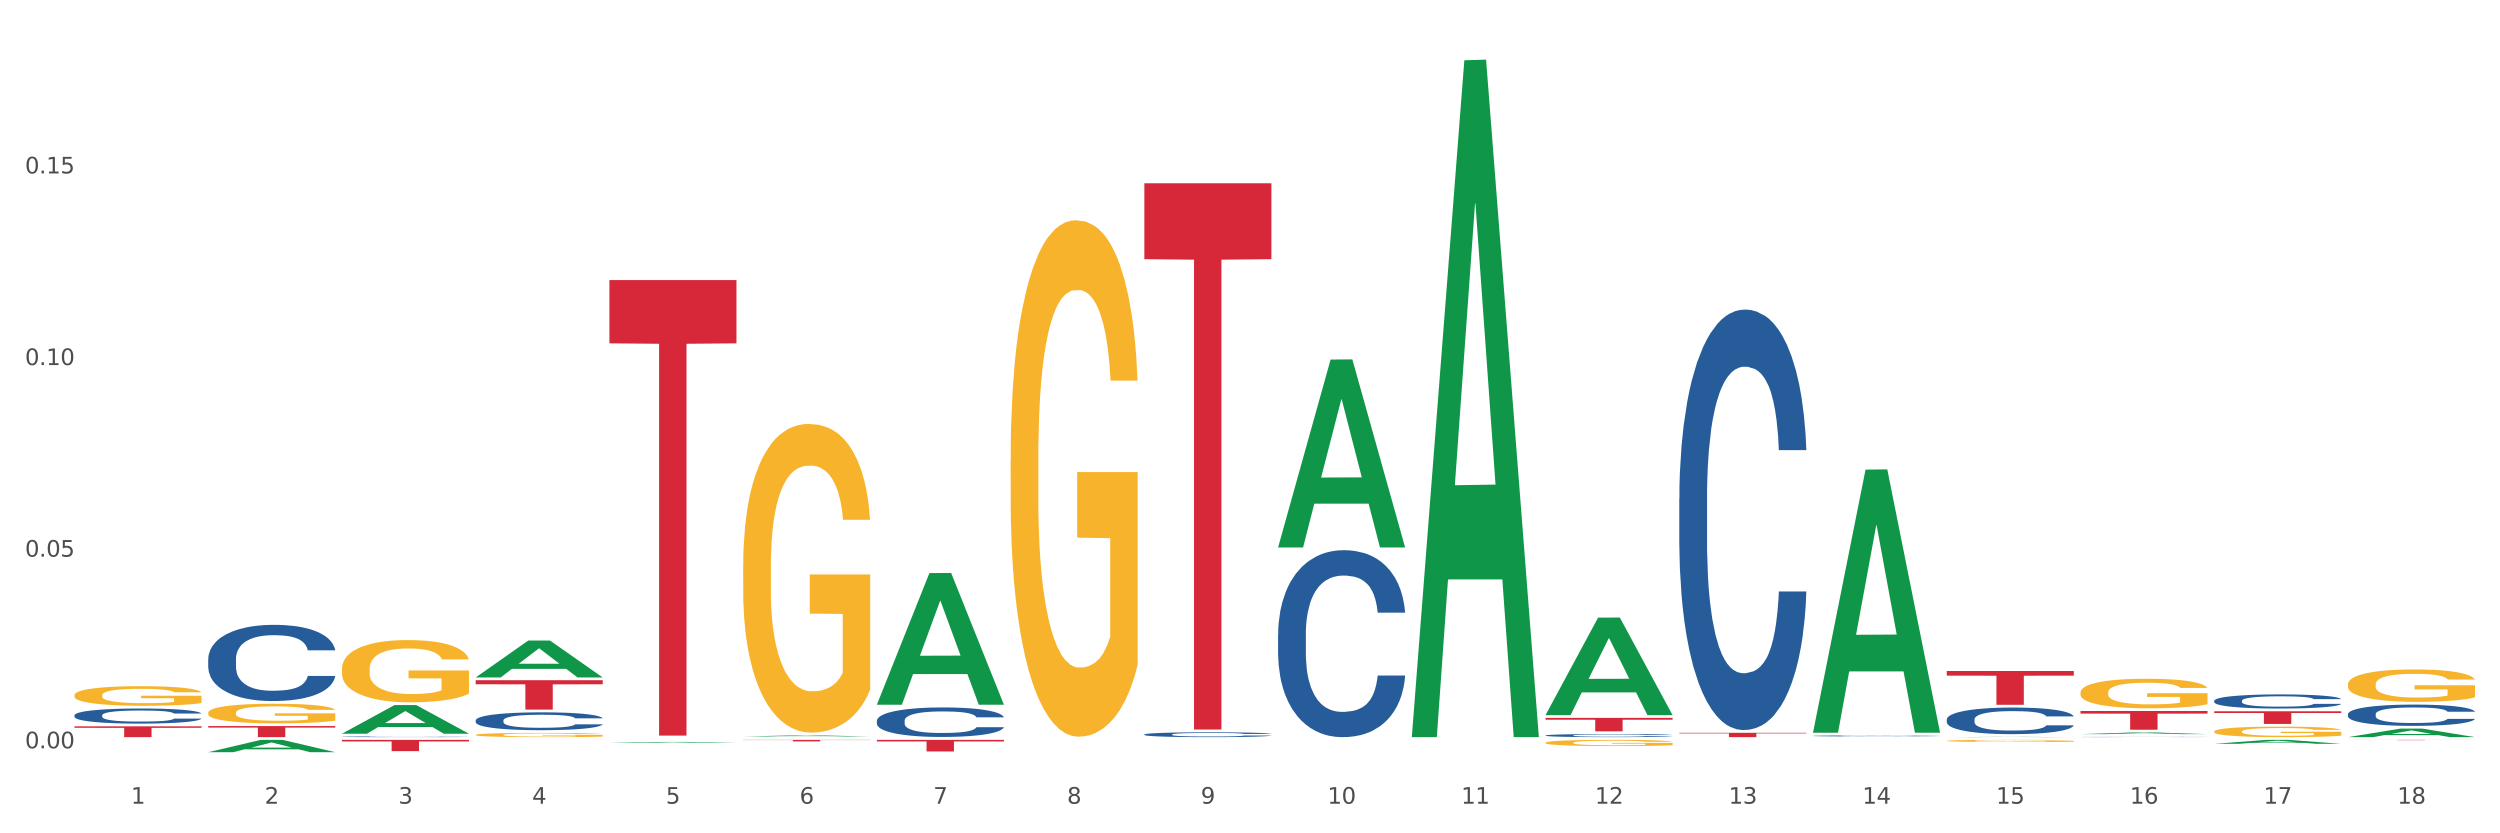
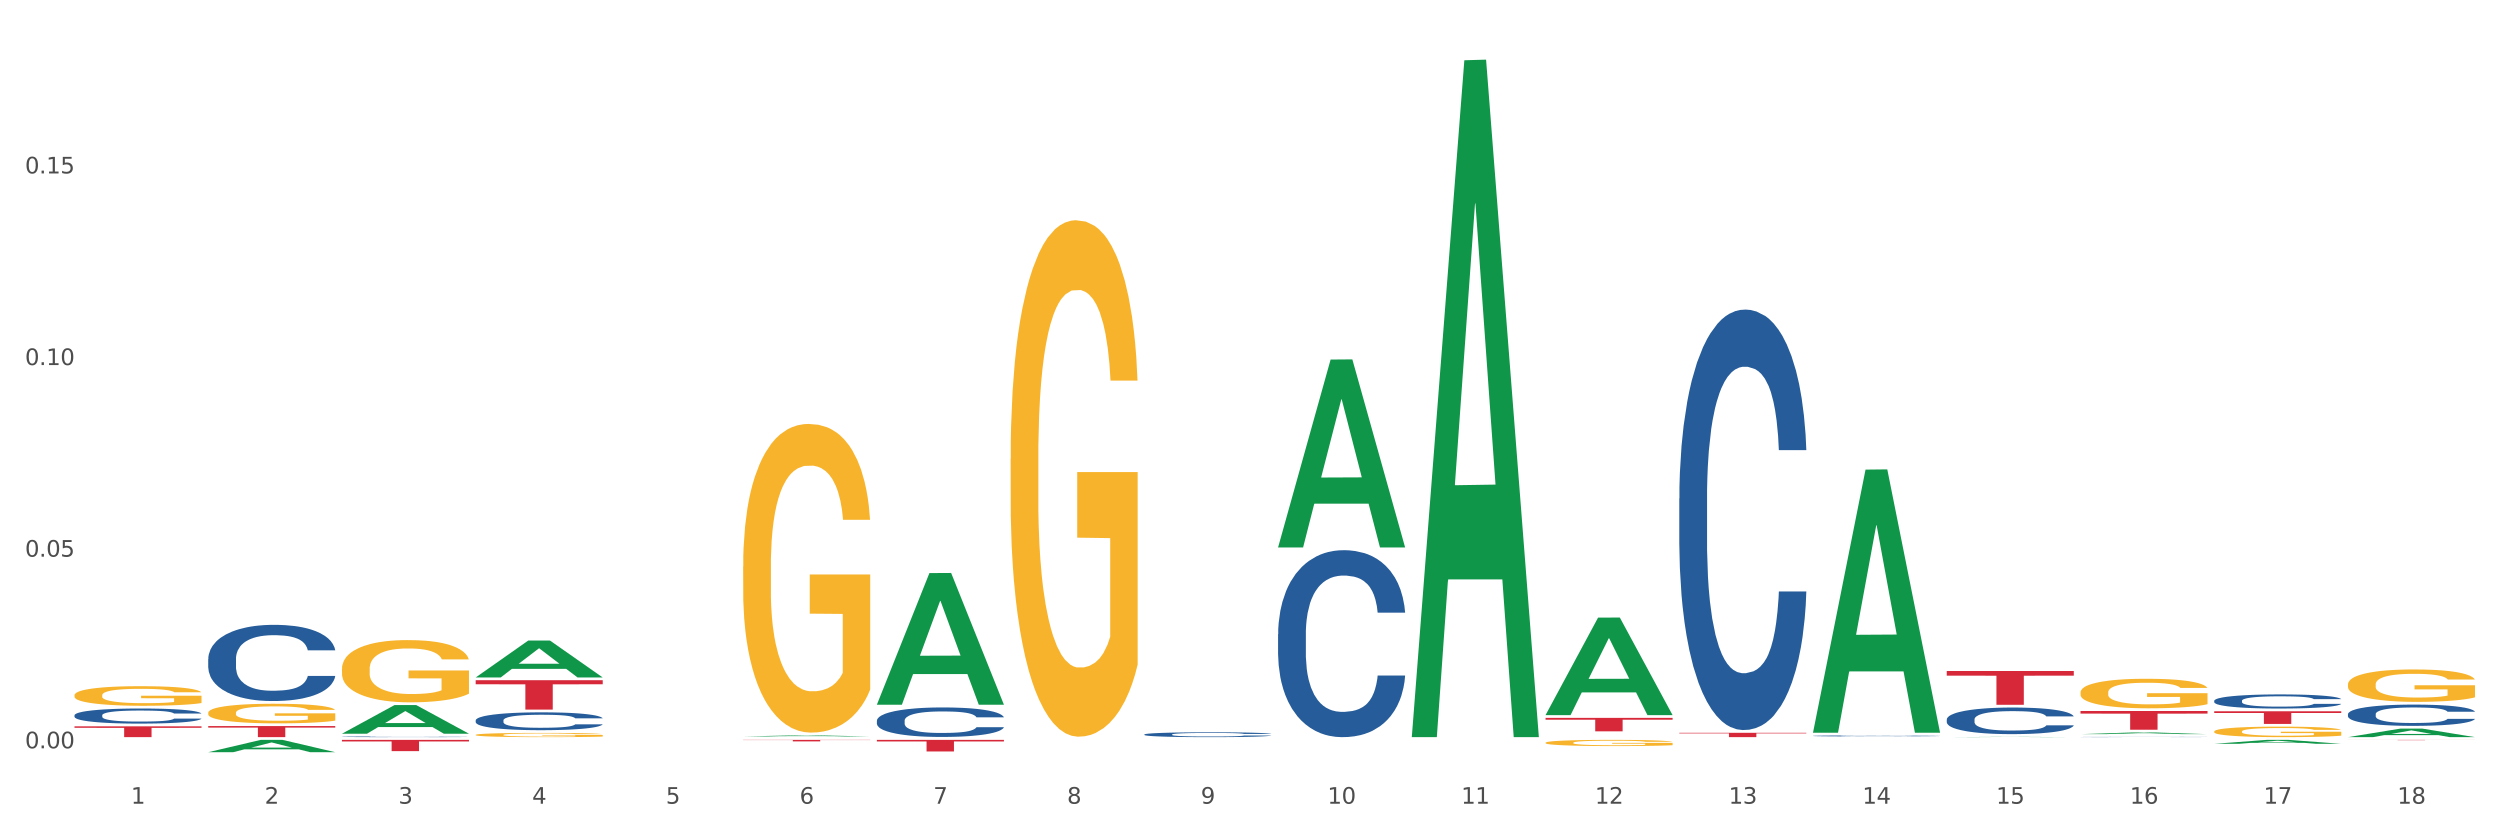
<svg xmlns="http://www.w3.org/2000/svg" xmlns:xlink="http://www.w3.org/1999/xlink" width="1080pt" height="360pt" viewBox="0 0 1080 360" version="1.1">
  <rect x="0" y="0" width="1080" height="360" fill="#333333" stroke="none" />
  <defs>
    <style type="text/css">*{stroke-linejoin: round; stroke-linecap: butt}</style>
  </defs>
  <g id="figure_1">
    <g id="patch_1">
      <path d="M 0 360  L 1080 360  L 1080 0  L 0 0  z " style="fill: #ffffff; stroke: #ffffff; stroke-linejoin: miter" />
    </g>
    <g id="axes_1">
      <g id="matplotlib.axis_1">
        <g id="xtick_1">
          <g id="text_1">
            <g style="fill: #4d4d4d" transform="translate(56.563 347.204) scale(0.096 -0.096)">
              <defs>
                <path id="DejaVuSans-31" d="M 794 531  L 1825 531  L 1825 4091  L 703 3866  L 703 4441  L 1819 4666  L 2450 4666  L 2450 531  L 3481 531  L 3481 0  L 794 0  L 794 531  z " transform="scale(0.016)" />
              </defs>
              <use xlink:href="#DejaVuSans-31" />
            </g>
          </g>
        </g>
        <g id="xtick_2">
          <g id="text_2">
            <g style="fill: #4d4d4d" transform="translate(114.336 347.204) scale(0.096 -0.096)">
              <defs>
                <path id="DejaVuSans-32" d="M 1228 531  L 3431 531  L 3431 0  L 469 0  L 469 531  Q 828 903 1448 1529  Q 2069 2156 2228 2338  Q 2531 2678 2651 2914  Q 2772 3150 2772 3378  Q 2772 3750 2511 3984  Q 2250 4219 1831 4219  Q 1534 4219 1204 4116  Q 875 4013 500 3803  L 500 4441  Q 881 4594 1212 4672  Q 1544 4750 1819 4750  Q 2544 4750 2975 4387  Q 3406 4025 3406 3419  Q 3406 3131 3298 2873  Q 3191 2616 2906 2266  Q 2828 2175 2409 1742  Q 1991 1309 1228 531  z " transform="scale(0.016)" />
              </defs>
              <use xlink:href="#DejaVuSans-32" />
            </g>
          </g>
        </g>
        <g id="xtick_3">
          <g id="text_3">
            <g style="fill: #4d4d4d" transform="translate(172.109 347.204) scale(0.096 -0.096)">
              <defs>
                <path id="DejaVuSans-33" d="M 2597 2516  Q 3050 2419 3304 2112  Q 3559 1806 3559 1356  Q 3559 666 3084 287  Q 2609 -91 1734 -91  Q 1441 -91 1130 -33  Q 819 25 488 141  L 488 750  Q 750 597 1062 519  Q 1375 441 1716 441  Q 2309 441 2620 675  Q 2931 909 2931 1356  Q 2931 1769 2642 2001  Q 2353 2234 1838 2234  L 1294 2234  L 1294 2753  L 1863 2753  Q 2328 2753 2575 2939  Q 2822 3125 2822 3475  Q 2822 3834 2567 4026  Q 2313 4219 1838 4219  Q 1578 4219 1281 4162  Q 984 4106 628 3988  L 628 4550  Q 988 4650 1302 4700  Q 1616 4750 1894 4750  Q 2613 4750 3031 4423  Q 3450 4097 3450 3541  Q 3450 3153 3228 2886  Q 3006 2619 2597 2516  z " transform="scale(0.016)" />
              </defs>
              <use xlink:href="#DejaVuSans-33" />
            </g>
          </g>
        </g>
        <g id="xtick_4">
          <g id="text_4">
            <g style="fill: #4d4d4d" transform="translate(229.882 347.204) scale(0.096 -0.096)">
              <defs>
                <path id="DejaVuSans-34" d="M 2419 4116  L 825 1625  L 2419 1625  L 2419 4116  z M 2253 4666  L 3047 4666  L 3047 1625  L 3713 1625  L 3713 1100  L 3047 1100  L 3047 0  L 2419 0  L 2419 1100  L 313 1100  L 313 1709  L 2253 4666  z " transform="scale(0.016)" />
              </defs>
              <use xlink:href="#DejaVuSans-34" />
            </g>
          </g>
        </g>
        <g id="xtick_5">
          <g id="text_5">
            <g style="fill: #4d4d4d" transform="translate(287.655 347.204) scale(0.096 -0.096)">
              <defs>
                <path id="DejaVuSans-35" d="M 691 4666  L 3169 4666  L 3169 4134  L 1269 4134  L 1269 2991  Q 1406 3038 1543 3061  Q 1681 3084 1819 3084  Q 2600 3084 3056 2656  Q 3513 2228 3513 1497  Q 3513 744 3044 326  Q 2575 -91 1722 -91  Q 1428 -91 1123 -41  Q 819 9 494 109  L 494 744  Q 775 591 1075 516  Q 1375 441 1709 441  Q 2250 441 2565 725  Q 2881 1009 2881 1497  Q 2881 1984 2565 2268  Q 2250 2553 1709 2553  Q 1456 2553 1204 2497  Q 953 2441 691 2322  L 691 4666  z " transform="scale(0.016)" />
              </defs>
              <use xlink:href="#DejaVuSans-35" />
            </g>
          </g>
        </g>
        <g id="xtick_6">
          <g id="text_6">
            <g style="fill: #4d4d4d" transform="translate(345.428 347.204) scale(0.096 -0.096)">
              <defs>
                <path id="DejaVuSans-36" d="M 2113 2584  Q 1688 2584 1439 2293  Q 1191 2003 1191 1497  Q 1191 994 1439 701  Q 1688 409 2113 409  Q 2538 409 2786 701  Q 3034 994 3034 1497  Q 3034 2003 2786 2293  Q 2538 2584 2113 2584  z M 3366 4563  L 3366 3988  Q 3128 4100 2886 4159  Q 2644 4219 2406 4219  Q 1781 4219 1451 3797  Q 1122 3375 1075 2522  Q 1259 2794 1537 2939  Q 1816 3084 2150 3084  Q 2853 3084 3261 2657  Q 3669 2231 3669 1497  Q 3669 778 3244 343  Q 2819 -91 2113 -91  Q 1303 -91 875 529  Q 447 1150 447 2328  Q 447 3434 972 4092  Q 1497 4750 2381 4750  Q 2619 4750 2861 4703  Q 3103 4656 3366 4563  z " transform="scale(0.016)" />
              </defs>
              <use xlink:href="#DejaVuSans-36" />
            </g>
          </g>
        </g>
        <g id="xtick_7">
          <g id="text_7">
            <g style="fill: #4d4d4d" transform="translate(403.201 347.204) scale(0.096 -0.096)">
              <defs>
                <path id="DejaVuSans-37" d="M 525 4666  L 3525 4666  L 3525 4397  L 1831 0  L 1172 0  L 2766 4134  L 525 4134  L 525 4666  z " transform="scale(0.016)" />
              </defs>
              <use xlink:href="#DejaVuSans-37" />
            </g>
          </g>
        </g>
        <g id="xtick_8">
          <g id="text_8">
            <g style="fill: #4d4d4d" transform="translate(460.974 347.204) scale(0.096 -0.096)">
              <defs>
                <path id="DejaVuSans-38" d="M 2034 2216  Q 1584 2216 1326 1975  Q 1069 1734 1069 1313  Q 1069 891 1326 650  Q 1584 409 2034 409  Q 2484 409 2743 651  Q 3003 894 3003 1313  Q 3003 1734 2745 1975  Q 2488 2216 2034 2216  z M 1403 2484  Q 997 2584 770 2862  Q 544 3141 544 3541  Q 544 4100 942 4425  Q 1341 4750 2034 4750  Q 2731 4750 3128 4425  Q 3525 4100 3525 3541  Q 3525 3141 3298 2862  Q 3072 2584 2669 2484  Q 3125 2378 3379 2068  Q 3634 1759 3634 1313  Q 3634 634 3220 271  Q 2806 -91 2034 -91  Q 1263 -91 848 271  Q 434 634 434 1313  Q 434 1759 690 2068  Q 947 2378 1403 2484  z M 1172 3481  Q 1172 3119 1398 2916  Q 1625 2713 2034 2713  Q 2441 2713 2670 2916  Q 2900 3119 2900 3481  Q 2900 3844 2670 4047  Q 2441 4250 2034 4250  Q 1625 4250 1398 4047  Q 1172 3844 1172 3481  z " transform="scale(0.016)" />
              </defs>
              <use xlink:href="#DejaVuSans-38" />
            </g>
          </g>
        </g>
        <g id="xtick_9">
          <g id="text_9">
            <g style="fill: #4d4d4d" transform="translate(518.747 347.204) scale(0.096 -0.096)">
              <defs>
                <path id="DejaVuSans-39" d="M 703 97  L 703 672  Q 941 559 1184 500  Q 1428 441 1663 441  Q 2288 441 2617 861  Q 2947 1281 2994 2138  Q 2813 1869 2534 1725  Q 2256 1581 1919 1581  Q 1219 1581 811 2004  Q 403 2428 403 3163  Q 403 3881 828 4315  Q 1253 4750 1959 4750  Q 2769 4750 3195 4129  Q 3622 3509 3622 2328  Q 3622 1225 3098 567  Q 2575 -91 1691 -91  Q 1453 -91 1209 -44  Q 966 3 703 97  z M 1959 2075  Q 2384 2075 2632 2365  Q 2881 2656 2881 3163  Q 2881 3666 2632 3958  Q 2384 4250 1959 4250  Q 1534 4250 1286 3958  Q 1038 3666 1038 3163  Q 1038 2656 1286 2365  Q 1534 2075 1959 2075  z " transform="scale(0.016)" />
              </defs>
              <use xlink:href="#DejaVuSans-39" />
            </g>
          </g>
        </g>
        <g id="xtick_10">
          <g id="text_10">
            <g style="fill: #4d4d4d" transform="translate(573.466 347.204) scale(0.096 -0.096)">
              <defs>
                <path id="DejaVuSans-30" d="M 2034 4250  Q 1547 4250 1301 3770  Q 1056 3291 1056 2328  Q 1056 1369 1301 889  Q 1547 409 2034 409  Q 2525 409 2770 889  Q 3016 1369 3016 2328  Q 3016 3291 2770 3770  Q 2525 4250 2034 4250  z M 2034 4750  Q 2819 4750 3233 4129  Q 3647 3509 3647 2328  Q 3647 1150 3233 529  Q 2819 -91 2034 -91  Q 1250 -91 836 529  Q 422 1150 422 2328  Q 422 3509 836 4129  Q 1250 4750 2034 4750  z " transform="scale(0.016)" />
              </defs>
              <use xlink:href="#DejaVuSans-31" />
              <use xlink:href="#DejaVuSans-30" transform="translate(63.623 0)" />
            </g>
          </g>
        </g>
        <g id="xtick_11">
          <g id="text_11">
            <g style="fill: #4d4d4d" transform="translate(631.239 347.204) scale(0.096 -0.096)">
              <use xlink:href="#DejaVuSans-31" />
              <use xlink:href="#DejaVuSans-31" transform="translate(63.623 0)" />
            </g>
          </g>
        </g>
        <g id="xtick_12">
          <g id="text_12">
            <g style="fill: #4d4d4d" transform="translate(689.012 347.204) scale(0.096 -0.096)">
              <use xlink:href="#DejaVuSans-31" />
              <use xlink:href="#DejaVuSans-32" transform="translate(63.623 0)" />
            </g>
          </g>
        </g>
        <g id="xtick_13">
          <g id="text_13">
            <g style="fill: #4d4d4d" transform="translate(746.785 347.204) scale(0.096 -0.096)">
              <use xlink:href="#DejaVuSans-31" />
              <use xlink:href="#DejaVuSans-33" transform="translate(63.623 0)" />
            </g>
          </g>
        </g>
        <g id="xtick_14">
          <g id="text_14">
            <g style="fill: #4d4d4d" transform="translate(804.558 347.204) scale(0.096 -0.096)">
              <use xlink:href="#DejaVuSans-31" />
              <use xlink:href="#DejaVuSans-34" transform="translate(63.623 0)" />
            </g>
          </g>
        </g>
        <g id="xtick_15">
          <g id="text_15">
            <g style="fill: #4d4d4d" transform="translate(862.331 347.204) scale(0.096 -0.096)">
              <use xlink:href="#DejaVuSans-31" />
              <use xlink:href="#DejaVuSans-35" transform="translate(63.623 0)" />
            </g>
          </g>
        </g>
        <g id="xtick_16">
          <g id="text_16">
            <g style="fill: #4d4d4d" transform="translate(920.104 347.204) scale(0.096 -0.096)">
              <use xlink:href="#DejaVuSans-31" />
              <use xlink:href="#DejaVuSans-36" transform="translate(63.623 0)" />
            </g>
          </g>
        </g>
        <g id="xtick_17">
          <g id="text_17">
            <g style="fill: #4d4d4d" transform="translate(977.877 347.204) scale(0.096 -0.096)">
              <use xlink:href="#DejaVuSans-31" />
              <use xlink:href="#DejaVuSans-37" transform="translate(63.623 0)" />
            </g>
          </g>
        </g>
        <g id="xtick_18">
          <g id="text_18">
            <g style="fill: #4d4d4d" transform="translate(1035.65 347.204) scale(0.096 -0.096)">
              <use xlink:href="#DejaVuSans-31" />
              <use xlink:href="#DejaVuSans-38" transform="translate(63.623 0)" />
            </g>
          </g>
        </g>
        <g id="xtick_19" />
        <g id="xtick_20" />
        <g id="xtick_21" />
        <g id="xtick_22" />
        <g id="xtick_23" />
        <g id="xtick_24" />
        <g id="xtick_25" />
        <g id="xtick_26" />
        <g id="xtick_27" />
        <g id="xtick_28" />
        <g id="xtick_29" />
        <g id="xtick_30" />
        <g id="xtick_31" />
        <g id="xtick_32" />
        <g id="xtick_33" />
        <g id="xtick_34" />
        <g id="xtick_35" />
      </g>
      <g id="matplotlib.axis_2">
        <g id="ytick_1">
          <g id="text_19">
            <g style="fill: #4d4d4d" transform="translate(10.8 323.271) scale(0.096 -0.096)">
              <defs>
                <path id="DejaVuSans-2e" d="M 684 794  L 1344 794  L 1344 0  L 684 0  L 684 794  z " transform="scale(0.016)" />
              </defs>
              <use xlink:href="#DejaVuSans-30" />
              <use xlink:href="#DejaVuSans-2e" transform="translate(63.623 0)" />
              <use xlink:href="#DejaVuSans-30" transform="translate(95.41 0)" />
              <use xlink:href="#DejaVuSans-30" transform="translate(159.033 0)" />
            </g>
          </g>
        </g>
        <g id="ytick_2">
          <g id="text_20">
            <g style="fill: #4d4d4d" transform="translate(10.8 240.489) scale(0.096 -0.096)">
              <use xlink:href="#DejaVuSans-30" />
              <use xlink:href="#DejaVuSans-2e" transform="translate(63.623 0)" />
              <use xlink:href="#DejaVuSans-30" transform="translate(95.41 0)" />
              <use xlink:href="#DejaVuSans-35" transform="translate(159.033 0)" />
            </g>
          </g>
        </g>
        <g id="ytick_3">
          <g id="text_21">
            <g style="fill: #4d4d4d" transform="translate(10.8 157.706) scale(0.096 -0.096)">
              <use xlink:href="#DejaVuSans-30" />
              <use xlink:href="#DejaVuSans-2e" transform="translate(63.623 0)" />
              <use xlink:href="#DejaVuSans-31" transform="translate(95.41 0)" />
              <use xlink:href="#DejaVuSans-30" transform="translate(159.033 0)" />
            </g>
          </g>
        </g>
        <g id="ytick_4">
          <g id="text_22">
            <g style="fill: #4d4d4d" transform="translate(10.8 74.924) scale(0.096 -0.096)">
              <use xlink:href="#DejaVuSans-30" />
              <use xlink:href="#DejaVuSans-2e" transform="translate(63.623 0)" />
              <use xlink:href="#DejaVuSans-31" transform="translate(95.41 0)" />
              <use xlink:href="#DejaVuSans-35" transform="translate(159.033 0)" />
            </g>
          </g>
        </g>
        <g id="ytick_5" />
        <g id="ytick_6" />
        <g id="ytick_7" />
        <g id="ytick_8" />
      </g>
      <g id="PolyCollection_1">
        <path d="M 89.948 324.939  L 90.005 324.934  L 112.637 319.629  L 122.03 319.624  L 144.832 324.95  L 133.969 324.95  L 129.046 323.709  L 105.678 323.709  L 105.508 323.729  L 100.755 324.95  L 89.948 324.95  L 89.948 324.939  L 108.62 322.969  L 126.104 322.964  L 117.447 320.759  L 117.334 320.749  L 117.22 320.764  L 108.563 322.964  L 108.62 322.969  L 89.948 324.939  z " clip-path="url(#p152c4b9c45)" style="fill: #109648" />
        <path d="M 147.721 316.951  L 147.778 316.94  L 170.41 304.6  L 179.803 304.589  L 202.605 316.975  L 191.742 316.975  L 186.819 314.09  L 163.451 314.09  L 163.281 314.137  L 158.528 316.975  L 147.721 316.975  L 147.721 316.951  L 166.393 312.369  L 183.877 312.357  L 175.22 307.229  L 175.107 307.205  L 174.993 307.24  L 166.336 312.357  L 166.393 312.369  L 147.721 316.951  z " clip-path="url(#p152c4b9c45)" style="fill: #109648" />
        <path d="M 205.494 292.641  L 205.551 292.626  L 228.183 276.721  L 237.576 276.706  L 260.378 292.671  L 249.515 292.671  L 244.592 288.953  L 221.224 288.953  L 221.054 289.013  L 216.301 292.671  L 205.494 292.671  L 205.494 292.641  L 224.166 286.735  L 241.65 286.72  L 232.993 280.109  L 232.88 280.079  L 232.766 280.124  L 224.109 286.72  L 224.166 286.735  L 205.494 292.641  z " clip-path="url(#p152c4b9c45)" style="fill: #109648" />
-         <path d="M 263.267 320.941  L 263.324 320.941  L 285.956 320.504  L 295.349 320.504  L 318.151 320.942  L 307.288 320.942  L 302.365 320.84  L 278.997 320.84  L 278.827 320.842  L 274.074 320.942  L 263.267 320.942  L 263.267 320.941  L 281.939 320.779  L 299.423 320.779  L 290.766 320.597  L 290.653 320.597  L 290.539 320.598  L 281.882 320.779  L 281.939 320.779  L 263.267 320.941  z " clip-path="url(#p152c4b9c45)" style="fill: #109648" />
        <path d="M 609.905 317.899  L 609.961 317.624  L 632.594 26.034  L 641.987 25.759  L 664.789 318.449  L 653.925 318.449  L 649.003 250.292  L 625.635 250.292  L 625.465 251.391  L 620.712 318.449  L 609.905 318.449  L 609.905 317.899  L 628.577 209.618  L 646.061 209.343  L 637.404 88.145  L 637.29 87.595  L 637.177 88.42  L 628.52 209.343  L 628.577 209.618  L 609.905 317.899  z " clip-path="url(#p152c4b9c45)" style="fill: #109648" />
        <path d="M 552.132 236.352  L 552.188 236.276  L 574.821 155.327  L 584.214 155.251  L 607.016 236.505  L 596.152 236.505  L 591.23 217.584  L 567.862 217.584  L 567.692 217.889  L 562.939 236.505  L 552.132 236.505  L 552.132 236.352  L 570.804 206.292  L 588.288 206.216  L 579.631 172.57  L 579.517 172.417  L 579.404 172.646  L 570.747 206.216  L 570.804 206.292  L 552.132 236.352  z " clip-path="url(#p152c4b9c45)" style="fill: #109648" />
        <path d="M 378.813 304.333  L 378.869 304.28  L 401.502 247.572  L 410.895 247.518  L 433.697 304.44  L 422.834 304.44  L 417.911 291.185  L 394.543 291.185  L 394.373 291.399  L 389.62 304.44  L 378.813 304.44  L 378.813 304.333  L 397.485 283.275  L 414.969 283.221  L 406.312 259.651  L 406.198 259.544  L 406.085 259.704  L 397.428 283.221  L 397.485 283.275  L 378.813 304.333  z " clip-path="url(#p152c4b9c45)" style="fill: #109648" />
        <path d="M 321.04 318.153  L 321.096 318.152  L 343.729 317.665  L 353.122 317.665  L 375.924 318.154  L 365.061 318.154  L 360.138 318.04  L 336.77 318.04  L 336.6 318.042  L 331.847 318.154  L 321.04 318.154  L 321.04 318.153  L 339.712 317.972  L 357.196 317.971  L 348.539 317.769  L 348.425 317.768  L 348.312 317.769  L 339.655 317.971  L 339.712 317.972  L 321.04 318.153  z " clip-path="url(#p152c4b9c45)" style="fill: #109648" />
        <path d="M 667.678 308.862  L 667.734 308.822  L 690.367 266.813  L 699.76 266.773  L 722.562 308.941  L 711.698 308.941  L 706.776 299.122  L 683.408 299.122  L 683.238 299.28  L 678.485 308.941  L 667.678 308.941  L 667.678 308.862  L 686.35 293.262  L 703.834 293.222  L 695.177 275.761  L 695.063 275.682  L 694.95 275.801  L 686.293 293.222  L 686.35 293.262  L 667.678 308.862  z " clip-path="url(#p152c4b9c45)" style="fill: #109648" />
        <path d="M 783.224 316.316  L 783.28 316.209  L 805.913 202.873  L 815.306 202.766  L 838.108 316.529  L 827.244 316.529  L 822.322 290.038  L 798.953 290.038  L 798.784 290.465  L 794.031 316.529  L 783.224 316.529  L 783.224 316.316  L 801.896 274.229  L 819.38 274.122  L 810.722 227.014  L 810.609 226.8  L 810.496 227.121  L 801.839 274.122  L 801.896 274.229  L 783.224 316.316  z " clip-path="url(#p152c4b9c45)" style="fill: #109648" />
        <path d="M 840.997 318.448  L 841.053 318.448  L 863.686 318.32  L 873.079 318.32  L 895.881 318.449  L 885.017 318.449  L 880.095 318.419  L 856.726 318.419  L 856.557 318.419  L 851.804 318.449  L 840.997 318.449  L 840.997 318.448  L 859.669 318.401  L 877.152 318.401  L 868.495 318.347  L 868.382 318.347  L 868.269 318.347  L 859.612 318.401  L 859.669 318.401  L 840.997 318.448  z " clip-path="url(#p152c4b9c45)" style="fill: #109648" />
        <path d="M 898.77 317.156  L 898.826 317.155  L 921.459 316.411  L 930.852 316.411  L 953.654 317.157  L 942.79 317.157  L 937.868 316.984  L 914.499 316.984  L 914.33 316.986  L 909.577 317.157  L 898.77 317.157  L 898.77 317.156  L 917.442 316.88  L 934.925 316.879  L 926.268 316.57  L 926.155 316.568  L 926.042 316.57  L 917.385 316.879  L 917.442 316.88  L 898.77 317.156  z " clip-path="url(#p152c4b9c45)" style="fill: #109648" />
        <path d="M 89.948 313.667  L 144.832 313.667  L 144.832 314.332  L 123.243 314.336  L 123.243 318.449  L 111.407 318.449  L 111.407 314.336  L 89.948 314.332  L 89.948 313.672  L 89.948 313.667  z " clip-path="url(#p152c4b9c45)" style="fill: #d62839" />
        <path d="M 32.175 313.772  L 87.059 313.772  L 87.059 314.422  L 65.47 314.427  L 65.47 318.449  L 53.635 318.449  L 53.635 314.427  L 32.175 314.422  L 32.175 313.777  L 32.175 313.772  z " clip-path="url(#p152c4b9c45)" style="fill: #d62839" />
        <path d="M 956.543 321.323  L 956.599 321.322  L 979.232 319.626  L 988.625 319.624  L 1011.427 321.326  L 1000.563 321.326  L 995.641 320.93  L 972.272 320.93  L 972.103 320.936  L 967.35 321.326  L 956.543 321.326  L 956.543 321.323  L 975.215 320.693  L 992.698 320.692  L 984.041 319.987  L 983.928 319.984  L 983.815 319.988  L 975.158 320.692  L 975.215 320.693  L 956.543 321.323  z " clip-path="url(#p152c4b9c45)" style="fill: #109648" />
        <path d="M 1014.316 318.442  L 1014.372 318.438  L 1037.005 314.752  L 1046.398 314.749  L 1069.2 318.449  L 1058.336 318.449  L 1053.414 317.587  L 1030.045 317.587  L 1029.876 317.601  L 1025.123 318.449  L 1014.316 318.449  L 1014.316 318.442  L 1032.988 317.073  L 1050.471 317.069  L 1041.814 315.537  L 1041.701 315.53  L 1041.588 315.541  L 1032.931 317.069  L 1032.988 317.073  L 1014.316 318.442  z " clip-path="url(#p152c4b9c45)" style="fill: #109648" />
        <path d="M 725.451 316.561  L 780.335 316.561  L 780.335 316.823  L 758.746 316.825  L 758.746 318.449  L 746.91 318.449  L 746.91 316.825  L 725.451 316.823  L 725.451 316.562  L 725.451 316.561  z " clip-path="url(#p152c4b9c45)" style="fill: #d62839" />
        <path d="M 667.678 310.116  L 722.562 310.116  L 722.562 310.924  L 700.973 310.929  L 700.973 315.927  L 689.137 315.927  L 689.137 310.929  L 667.678 310.924  L 667.678 310.122  L 667.678 310.116  z " clip-path="url(#p152c4b9c45)" style="fill: #d62839" />
        <path d="M 147.721 318.284  L 147.786 318.284  L 147.786 318.276  L 147.98 318.266  L 148.694 318.247  L 149.602 318.232  L 151.159 318.215  L 152.003 318.208  L 153.106 318.2  L 155.376 318.188  L 157.971 318.177  L 159.788 318.171  L 161.15 318.167  L 164.199 318.16  L 165.951 318.157  L 167.767 318.155  L 169.324 318.153  L 171.919 318.151  L 173.995 318.15  L 176.396 318.15  L 178.407 318.15  L 181.067 318.151  L 184.959 318.155  L 186.451 318.157  L 188.463 318.16  L 190.539 318.164  L 192.225 318.169  L 194.172 318.175  L 196.183 318.183  L 198.129 318.193  L 199.491 318.203  L 200.594 318.213  L 201.567 318.225  L 202.281 318.239  L 202.605 318.25  L 190.733 318.25  L 190.409 318.24  L 189.76 318.229  L 189.111 318.221  L 188.398 318.215  L 187.295 318.209  L 186.322 318.204  L 184.7 318.199  L 183.208 318.196  L 181.975 318.194  L 180.483 318.192  L 177.304 318.191  L 175.033 318.191  L 173.606 318.191  L 171.854 318.193  L 170.362 318.194  L 168.611 318.198  L 167.248 318.201  L 165.886 318.206  L 165.107 318.209  L 163.94 318.215  L 163.161 318.22  L 162.123 318.229  L 161.539 318.235  L 160.501 318.25  L 160.047 318.262  L 159.853 318.269  L 159.723 318.278  L 159.723 318.321  L 160.112 318.34  L 160.436 318.348  L 160.955 318.357  L 161.929 318.369  L 163.356 318.381  L 164.848 318.389  L 166.081 318.395  L 167.248 318.398  L 168.416 318.401  L 169.843 318.404  L 171.011 318.406  L 172.763 318.407  L 174.839 318.408  L 176.461 318.408  L 179.769 318.407  L 181.261 318.405  L 182.689 318.404  L 184.246 318.401  L 185.478 318.397  L 186.192 318.395  L 187.36 318.39  L 188.268 318.384  L 189.046 318.378  L 189.565 318.372  L 190.149 318.364  L 190.603 318.355  L 190.733 318.35  L 202.605 318.35  L 202.346 318.36  L 201.892 318.369  L 200.983 318.382  L 200.27 318.39  L 199.167 318.399  L 197.999 318.406  L 196.377 318.415  L 194.885 318.421  L 193.328 318.426  L 191.641 318.431  L 188.592 318.438  L 187.489 318.44  L 185.154 318.443  L 183.337 318.445  L 180.678 318.447  L 177.953 318.448  L 175.098 318.449  L 172.568 318.448  L 169.778 318.446  L 168.027 318.445  L 166.081 318.442  L 163.81 318.438  L 161.669 318.434  L 159.658 318.428  L 157.777 318.422  L 156.025 318.415  L 153.754 318.403  L 152.068 318.392  L 150.835 318.381  L 149.992 318.372  L 149.148 318.361  L 148.694 318.353  L 147.98 318.334  L 147.721 318.316  L 147.721 318.284  z " clip-path="url(#p152c4b9c45)" style="fill: #255c99" />
        <path d="M 205.494 311.194  L 205.559 311.187  L 205.559 310.989  L 205.753 310.722  L 206.467 310.229  L 207.375 309.856  L 208.932 309.419  L 209.776 309.236  L 210.879 309.032  L 213.149 308.701  L 215.744 308.419  L 217.561 308.264  L 218.923 308.165  L 221.972 307.989  L 223.724 307.912  L 225.54 307.849  L 227.097 307.806  L 229.692 307.757  L 231.768 307.736  L 234.169 307.729  L 236.18 307.736  L 238.84 307.764  L 242.732 307.849  L 244.224 307.898  L 246.236 307.982  L 248.312 308.095  L 249.998 308.208  L 251.945 308.37  L 253.956 308.581  L 255.902 308.849  L 257.264 309.095  L 258.367 309.356  L 259.34 309.672  L 260.054 310.018  L 260.378 310.306  L 248.506 310.306  L 248.182 310.046  L 247.533 309.764  L 246.884 309.574  L 246.171 309.419  L 245.068 309.243  L 244.095 309.13  L 242.473 308.996  L 240.981 308.912  L 239.748 308.863  L 238.256 308.82  L 235.077 308.778  L 232.806 308.778  L 231.379 308.792  L 229.627 308.827  L 228.135 308.877  L 226.384 308.961  L 225.021 309.053  L 223.659 309.172  L 222.88 309.257  L 221.713 309.412  L 220.934 309.539  L 219.896 309.757  L 219.312 309.912  L 218.274 310.313  L 217.82 310.609  L 217.626 310.813  L 217.496 311.039  L 217.496 312.137  L 217.885 312.63  L 218.209 312.841  L 218.728 313.081  L 219.702 313.391  L 221.129 313.694  L 222.621 313.912  L 223.854 314.046  L 225.021 314.144  L 226.189 314.222  L 227.616 314.292  L 228.784 314.334  L 230.536 314.377  L 232.612 314.398  L 234.234 314.398  L 237.542 314.363  L 239.034 314.327  L 240.462 314.278  L 242.019 314.201  L 243.251 314.116  L 243.965 314.053  L 245.133 313.919  L 246.041 313.778  L 246.819 313.616  L 247.338 313.475  L 247.922 313.264  L 248.376 313.025  L 248.506 312.898  L 260.378 312.898  L 260.119 313.151  L 259.665 313.398  L 258.756 313.729  L 258.043 313.919  L 256.94 314.151  L 255.772 314.348  L 254.15 314.567  L 252.658 314.729  L 251.101 314.87  L 249.414 314.996  L 246.365 315.172  L 245.262 315.222  L 242.927 315.306  L 241.11 315.355  L 238.45 315.405  L 235.726 315.433  L 232.871 315.44  L 230.341 315.426  L 227.551 315.384  L 225.8 315.341  L 223.854 315.278  L 221.583 315.179  L 219.442 315.06  L 217.431 314.919  L 215.55 314.757  L 213.798 314.574  L 211.527 314.271  L 209.841 313.975  L 208.608 313.701  L 207.765 313.468  L 206.921 313.172  L 206.467 312.968  L 205.753 312.475  L 205.494 312.017  L 205.494 311.194  z " clip-path="url(#p152c4b9c45)" style="fill: #255c99" />
        <path d="M 956.543 307.262  L 1011.427 307.262  L 1011.427 308.022  L 989.837 308.027  L 989.837 312.73  L 978.002 312.73  L 978.002 308.027  L 956.543 308.022  L 956.543 307.267  L 956.543 307.262  z " clip-path="url(#p152c4b9c45)" style="fill: #d62839" />
        <path d="M 1014.316 319.624  L 1069.2 319.624  L 1069.2 319.643  L 1047.61 319.643  L 1047.61 319.76  L 1035.775 319.76  L 1035.775 319.643  L 1014.316 319.643  L 1014.316 319.624  L 1014.316 319.624  z " clip-path="url(#p152c4b9c45)" style="fill: #d62839" />
        <path d="M 898.77 307.165  L 953.654 307.165  L 953.654 308.286  L 932.064 308.294  L 932.064 315.235  L 920.229 315.235  L 920.229 308.294  L 898.77 308.286  L 898.77 307.172  L 898.77 307.165  z " clip-path="url(#p152c4b9c45)" style="fill: #d62839" />
        <path d="M 840.997 289.861  L 895.881 289.861  L 895.881 291.892  L 874.291 291.906  L 874.291 304.48  L 862.456 304.48  L 862.456 291.906  L 840.997 291.892  L 840.997 289.874  L 840.997 289.861  z " clip-path="url(#p152c4b9c45)" style="fill: #d62839" />
        <path d="M 321.04 319.624  L 375.924 319.624  L 375.924 319.714  L 354.335 319.715  L 354.335 320.274  L 342.499 320.274  L 342.499 319.715  L 321.04 319.714  L 321.04 319.625  L 321.04 319.624  z " clip-path="url(#p152c4b9c45)" style="fill: #d62839" />
-         <path d="M 263.267 120.979  L 318.151 120.979  L 318.151 148.328  L 296.562 148.513  L 296.562 317.783  L 284.726 317.783  L 284.726 148.513  L 263.267 148.328  L 263.267 121.164  L 263.267 120.979  z " clip-path="url(#p152c4b9c45)" style="fill: #d62839" />
-         <path d="M 494.359 79.166  L 549.243 79.166  L 549.243 111.964  L 527.654 112.185  L 527.654 315.173  L 515.818 315.173  L 515.818 112.185  L 494.359 111.964  L 494.359 79.388  L 494.359 79.166  z " clip-path="url(#p152c4b9c45)" style="fill: #d62839" />
        <path d="M 378.813 319.624  L 433.697 319.624  L 433.697 320.32  L 412.108 320.325  L 412.108 324.633  L 400.272 324.633  L 400.272 320.325  L 378.813 320.32  L 378.813 319.629  L 378.813 319.624  z " clip-path="url(#p152c4b9c45)" style="fill: #d62839" />
        <path d="M 205.494 293.846  L 260.378 293.846  L 260.378 295.612  L 238.789 295.624  L 238.789 306.553  L 226.953 306.553  L 226.953 295.624  L 205.494 295.612  L 205.494 293.858  L 205.494 293.846  z " clip-path="url(#p152c4b9c45)" style="fill: #d62839" />
        <path d="M 147.721 319.624  L 202.605 319.624  L 202.605 320.299  L 181.016 320.304  L 181.016 324.483  L 169.18 324.483  L 169.18 320.304  L 147.721 320.299  L 147.721 319.629  L 147.721 319.624  z " clip-path="url(#p152c4b9c45)" style="fill: #d62839" />
        <path d="M 494.359 317.292  L 494.424 317.29  L 494.424 317.236  L 494.618 317.164  L 495.332 317.029  L 496.24 316.928  L 497.797 316.809  L 498.641 316.759  L 499.743 316.703  L 502.014 316.613  L 504.609 316.536  L 506.426 316.494  L 507.788 316.467  L 510.837 316.419  L 512.589 316.398  L 514.405 316.381  L 515.962 316.37  L 518.557 316.356  L 520.633 316.35  L 523.034 316.348  L 525.045 316.35  L 527.705 316.358  L 531.597 316.381  L 533.089 316.395  L 535.1 316.418  L 537.176 316.448  L 538.863 316.479  L 540.809 316.523  L 542.821 316.581  L 544.767 316.653  L 546.129 316.721  L 547.232 316.792  L 548.205 316.878  L 548.919 316.972  L 549.243 317.05  L 537.371 317.05  L 537.047 316.979  L 536.398 316.903  L 535.749 316.851  L 535.036 316.809  L 533.933 316.761  L 532.96 316.73  L 531.338 316.694  L 529.846 316.671  L 528.613 316.657  L 527.121 316.646  L 523.942 316.634  L 521.671 316.634  L 520.244 316.638  L 518.492 316.648  L 517 316.661  L 515.249 316.684  L 513.886 316.709  L 512.524 316.742  L 511.745 316.765  L 510.578 316.807  L 509.799 316.841  L 508.761 316.901  L 508.177 316.943  L 507.139 317.052  L 506.685 317.133  L 506.49 317.189  L 506.361 317.25  L 506.361 317.549  L 506.75 317.683  L 507.074 317.741  L 507.593 317.806  L 508.566 317.89  L 509.994 317.973  L 511.486 318.032  L 512.718 318.069  L 513.886 318.096  L 515.054 318.117  L 516.481 318.136  L 517.649 318.147  L 519.401 318.159  L 521.477 318.165  L 523.099 318.165  L 526.407 318.155  L 527.899 318.146  L 529.327 318.132  L 530.884 318.111  L 532.116 318.088  L 532.83 318.071  L 533.998 318.034  L 534.906 317.996  L 535.684 317.952  L 536.203 317.913  L 536.787 317.856  L 537.241 317.791  L 537.371 317.756  L 549.243 317.756  L 548.984 317.825  L 548.53 317.892  L 547.621 317.982  L 546.908 318.034  L 545.805 318.098  L 544.637 318.151  L 543.015 318.211  L 541.523 318.255  L 539.966 318.293  L 538.279 318.328  L 535.23 318.376  L 534.127 318.389  L 531.792 318.412  L 529.975 318.426  L 527.315 318.439  L 524.591 318.447  L 521.736 318.449  L 519.206 318.445  L 516.416 318.433  L 514.665 318.422  L 512.718 318.404  L 510.448 318.378  L 508.307 318.345  L 506.296 318.307  L 504.414 318.263  L 502.663 318.213  L 500.392 318.13  L 498.705 318.05  L 497.473 317.975  L 496.629 317.912  L 495.786 317.831  L 495.332 317.775  L 494.618 317.641  L 494.359 317.516  L 494.359 317.292  z " clip-path="url(#p152c4b9c45)" style="fill: #255c99" />
        <path d="M 378.813 311.342  L 378.878 311.33  L 378.878 311.004  L 379.072 310.562  L 379.786 309.747  L 380.694 309.13  L 382.251 308.409  L 383.095 308.106  L 384.198 307.769  L 386.468 307.222  L 389.063 306.756  L 390.88 306.5  L 392.242 306.337  L 395.291 306.046  L 397.043 305.918  L 398.859 305.813  L 400.416 305.743  L 403.011 305.662  L 405.087 305.627  L 407.488 305.615  L 409.499 305.627  L 412.159 305.674  L 416.051 305.813  L 417.543 305.895  L 419.554 306.034  L 421.63 306.221  L 423.317 306.407  L 425.263 306.675  L 427.275 307.024  L 429.221 307.466  L 430.583 307.873  L 431.686 308.304  L 432.659 308.828  L 433.373 309.398  L 433.697 309.875  L 421.825 309.875  L 421.501 309.444  L 420.852 308.979  L 420.203 308.665  L 419.49 308.409  L 418.387 308.118  L 417.414 307.931  L 415.792 307.71  L 414.3 307.571  L 413.067 307.489  L 411.575 307.419  L 408.396 307.35  L 406.125 307.35  L 404.698 307.373  L 402.946 307.431  L 401.454 307.512  L 399.703 307.652  L 398.34 307.803  L 396.978 308.001  L 396.199 308.141  L 395.032 308.397  L 394.253 308.607  L 393.215 308.967  L 392.631 309.223  L 391.593 309.887  L 391.139 310.376  L 390.945 310.713  L 390.815 311.086  L 390.815 312.901  L 391.204 313.716  L 391.528 314.065  L 392.047 314.461  L 393.021 314.973  L 394.448 315.473  L 395.94 315.834  L 397.173 316.055  L 398.34 316.218  L 399.508 316.346  L 400.935 316.462  L 402.103 316.532  L 403.855 316.602  L 405.931 316.637  L 407.553 316.637  L 410.861 316.579  L 412.353 316.521  L 413.781 316.439  L 415.338 316.311  L 416.57 316.172  L 417.284 316.067  L 418.452 315.846  L 419.36 315.613  L 420.138 315.345  L 420.657 315.112  L 421.241 314.763  L 421.695 314.368  L 421.825 314.158  L 433.697 314.158  L 433.438 314.577  L 432.984 314.984  L 432.075 315.531  L 431.362 315.846  L 430.259 316.23  L 429.091 316.556  L 427.469 316.916  L 425.977 317.184  L 424.42 317.417  L 422.733 317.626  L 419.684 317.917  L 418.581 317.999  L 416.246 318.138  L 414.429 318.22  L 411.769 318.301  L 409.045 318.348  L 406.19 318.36  L 403.66 318.336  L 400.87 318.266  L 399.119 318.197  L 397.173 318.092  L 394.902 317.929  L 392.761 317.731  L 390.75 317.498  L 388.869 317.231  L 387.117 316.928  L 384.846 316.428  L 383.16 315.939  L 381.927 315.485  L 381.084 315.101  L 380.24 314.612  L 379.786 314.274  L 379.072 313.46  L 378.813 312.703  L 378.813 311.342  z " clip-path="url(#p152c4b9c45)" style="fill: #255c99" />
        <path d="M 321.04 244.758  L 321.105 244.636  L 321.105 240.252  L 321.234 236.477  L 321.882 227.343  L 322.854 219.792  L 323.567 215.773  L 324.28 212.485  L 325.122 209.197  L 326.159 205.787  L 328.038 200.794  L 329.205 198.237  L 330.63 195.557  L 333.222 191.66  L 335.101 189.468  L 337.045 187.641  L 340.22 185.449  L 342.294 184.475  L 344.497 183.744  L 347.154 183.257  L 349.162 183.135  L 353.569 183.501  L 357.327 184.597  L 359.141 185.449  L 361.474 186.911  L 362.705 187.885  L 364.714 189.833  L 366.788 192.391  L 368.213 194.583  L 370.352 198.724  L 371.972 202.864  L 373.462 207.979  L 374.239 211.511  L 374.823 214.799  L 375.341 218.575  L 375.859 224.542  L 364.196 224.542  L 363.742 220.279  L 363.029 216.261  L 361.993 212.364  L 361.085 209.928  L 359.53 206.883  L 358.105 204.935  L 356.614 203.473  L 354.8 202.255  L 353.374 201.646  L 351.366 201.159  L 347.413 201.281  L 344.756 202.255  L 342.942 203.473  L 341.775 204.569  L 340.739 205.787  L 339.572 207.492  L 338.212 210.05  L 337.24 212.364  L 336.268 215.286  L 335.49 218.209  L 334.777 221.619  L 334.194 225.273  L 333.74 229.048  L 333.352 233.676  L 333.028 241.348  L 333.028 258.033  L 333.157 261.808  L 333.481 266.801  L 333.87 270.576  L 334.518 275.083  L 335.101 278.127  L 336.203 282.511  L 337.434 286.165  L 338.406 288.479  L 339.378 290.427  L 341.063 293.107  L 342.942 295.299  L 344.562 296.638  L 346.765 297.856  L 348.255 298.343  L 349.551 298.587  L 352.726 298.587  L 354.994 298.222  L 357.521 297.369  L 359.465 296.273  L 361.085 294.933  L 362.9 292.741  L 364.066 290.671  L 364.066 265.218  L 349.81 265.096  L 349.81 248.168  L 375.924 248.168  L 375.924 297.856  L 374.823 300.414  L 373.591 302.728  L 372.296 304.798  L 370.352 307.355  L 368.019 309.791  L 365.945 311.496  L 363.742 312.957  L 361.15 314.297  L 357.781 315.515  L 355.707 316.002  L 353.115 316.367  L 350.07 316.489  L 347.413 316.246  L 344.821 315.637  L 342.099 314.541  L 339.443 312.957  L 337.434 311.374  L 335.425 309.426  L 333.287 306.868  L 331.602 304.433  L 330.306 302.24  L 328.881 299.439  L 327.325 295.786  L 326.159 292.498  L 325.122 289.088  L 324.021 284.703  L 323.243 280.928  L 322.465 276.179  L 322.012 272.647  L 321.493 267.167  L 321.105 259.494  L 321.04 244.758  z " clip-path="url(#p152c4b9c45)" style="fill: #f7b32b" />
        <path d="M 436.586 198.237  L 436.651 198.033  L 436.651 190.698  L 436.78 184.381  L 437.428 169.098  L 438.4 156.464  L 439.113 149.74  L 439.826 144.238  L 440.668 138.736  L 441.705 133.031  L 443.584 124.676  L 444.75 120.397  L 446.176 115.914  L 448.768 109.393  L 450.647 105.725  L 452.591 102.669  L 455.766 99.001  L 457.84 97.371  L 460.043 96.148  L 462.7 95.333  L 464.708 95.129  L 469.115 95.741  L 472.873 97.575  L 474.687 99.001  L 477.02 101.446  L 478.251 103.076  L 480.26 106.337  L 482.334 110.616  L 483.759 114.284  L 485.898 121.212  L 487.517 128.14  L 489.008 136.698  L 489.785 142.608  L 490.369 148.11  L 490.887 154.426  L 491.405 164.411  L 479.742 164.411  L 479.288 157.279  L 478.575 150.555  L 477.539 144.034  L 476.631 139.959  L 475.076 134.865  L 473.651 131.604  L 472.16 129.159  L 470.346 127.121  L 468.92 126.102  L 466.912 125.287  L 462.959 125.491  L 460.302 127.121  L 458.488 129.159  L 457.321 130.993  L 456.285 133.031  L 455.118 135.883  L 453.757 140.163  L 452.785 144.034  L 451.814 148.925  L 451.036 153.815  L 450.323 159.521  L 449.74 165.634  L 449.286 171.951  L 448.898 179.694  L 448.574 192.531  L 448.574 220.448  L 448.703 226.765  L 449.027 235.119  L 449.416 241.436  L 450.064 248.976  L 450.647 254.07  L 451.749 261.406  L 452.98 267.519  L 453.952 271.39  L 454.924 274.651  L 456.609 279.134  L 458.488 282.802  L 460.108 285.043  L 462.311 287.081  L 463.801 287.896  L 465.097 288.303  L 468.272 288.303  L 470.54 287.692  L 473.067 286.266  L 475.011 284.432  L 476.631 282.19  L 478.446 278.522  L 479.612 275.058  L 479.612 232.47  L 465.356 232.267  L 465.356 203.943  L 491.47 203.943  L 491.47 287.081  L 490.369 291.36  L 489.137 295.232  L 487.841 298.696  L 485.898 302.975  L 483.565 307.05  L 481.491 309.903  L 479.288 312.348  L 476.696 314.59  L 473.327 316.627  L 471.253 317.442  L 468.661 318.054  L 465.616 318.258  L 462.959 317.85  L 460.367 316.831  L 457.645 314.997  L 454.989 312.348  L 452.98 309.699  L 450.971 306.439  L 448.833 302.16  L 447.148 298.084  L 445.852 294.416  L 444.426 289.73  L 442.871 283.617  L 441.705 278.115  L 440.668 272.409  L 439.567 265.074  L 438.789 258.757  L 438.011 250.81  L 437.558 244.9  L 437.039 235.731  L 436.651 222.893  L 436.586 198.237  z " clip-path="url(#p152c4b9c45)" style="fill: #f7b32b" />
-         <path d="M 840.997 320.049  L 841.062 320.048  L 841.062 320.018  L 841.191 319.992  L 841.839 319.929  L 842.811 319.877  L 843.524 319.849  L 844.237 319.827  L 845.079 319.804  L 846.116 319.78  L 847.995 319.746  L 849.161 319.728  L 850.587 319.71  L 853.179 319.683  L 855.058 319.668  L 857.002 319.655  L 860.177 319.64  L 862.251 319.633  L 864.454 319.628  L 867.111 319.625  L 869.119 319.624  L 873.526 319.627  L 877.284 319.634  L 879.098 319.64  L 881.431 319.65  L 882.662 319.657  L 884.671 319.67  L 886.744 319.688  L 888.17 319.703  L 890.308 319.732  L 891.928 319.76  L 893.419 319.795  L 894.196 319.82  L 894.779 319.842  L 895.298 319.869  L 895.816 319.91  L 884.153 319.91  L 883.699 319.88  L 882.986 319.853  L 881.949 319.826  L 881.042 319.809  L 879.487 319.788  L 878.061 319.774  L 876.571 319.764  L 874.757 319.756  L 873.331 319.752  L 871.322 319.748  L 867.37 319.749  L 864.713 319.756  L 862.899 319.764  L 861.732 319.772  L 860.695 319.78  L 859.529 319.792  L 858.168 319.81  L 857.196 319.826  L 856.224 319.846  L 855.447 319.866  L 854.734 319.89  L 854.151 319.915  L 853.697 319.941  L 853.308 319.973  L 852.984 320.026  L 852.984 320.141  L 853.114 320.167  L 853.438 320.201  L 853.827 320.227  L 854.475 320.258  L 855.058 320.279  L 856.16 320.31  L 857.391 320.335  L 858.363 320.351  L 859.335 320.364  L 861.019 320.383  L 862.899 320.398  L 864.519 320.407  L 866.722 320.416  L 868.212 320.419  L 869.508 320.421  L 872.683 320.421  L 874.951 320.418  L 877.478 320.412  L 879.422 320.405  L 881.042 320.395  L 882.857 320.38  L 884.023 320.366  L 884.023 320.19  L 869.767 320.19  L 869.767 320.073  L 895.881 320.073  L 895.881 320.416  L 894.779 320.433  L 893.548 320.449  L 892.252 320.463  L 890.308 320.481  L 887.976 320.498  L 885.902 320.51  L 883.699 320.52  L 881.107 320.529  L 877.737 320.537  L 875.664 320.541  L 873.072 320.543  L 870.026 320.544  L 867.37 320.542  L 864.778 320.538  L 862.056 320.531  L 859.4 320.52  L 857.391 320.509  L 855.382 320.495  L 853.244 320.478  L 851.559 320.461  L 850.263 320.446  L 848.837 320.426  L 847.282 320.401  L 846.116 320.379  L 845.079 320.355  L 843.977 320.325  L 843.2 320.299  L 842.422 320.266  L 841.969 320.242  L 841.45 320.204  L 841.062 320.151  L 840.997 320.049  z " clip-path="url(#p152c4b9c45)" style="fill: #f7b32b" />
        <path d="M 667.678 320.863  L 667.743 320.86  L 667.743 320.772  L 667.872 320.696  L 668.52 320.513  L 669.492 320.361  L 670.205 320.28  L 670.918 320.214  L 671.76 320.148  L 672.797 320.079  L 674.676 319.979  L 675.842 319.928  L 677.268 319.874  L 679.86 319.795  L 681.739 319.751  L 683.683 319.715  L 686.858 319.671  L 688.932 319.651  L 691.135 319.636  L 693.792 319.626  L 695.8 319.624  L 700.207 319.631  L 703.965 319.653  L 705.779 319.671  L 708.112 319.7  L 709.343 319.719  L 711.352 319.759  L 713.426 319.81  L 714.851 319.854  L 716.989 319.937  L 718.609 320.021  L 720.1 320.123  L 720.877 320.194  L 721.461 320.261  L 721.979 320.336  L 722.497 320.456  L 710.834 320.456  L 710.38 320.371  L 709.667 320.29  L 708.63 320.212  L 707.723 320.163  L 706.168 320.101  L 704.743 320.062  L 703.252 320.033  L 701.438 320.008  L 700.012 319.996  L 698.003 319.986  L 694.051 319.989  L 691.394 320.008  L 689.58 320.033  L 688.413 320.055  L 687.377 320.079  L 686.21 320.114  L 684.849 320.165  L 683.877 320.212  L 682.905 320.27  L 682.128 320.329  L 681.415 320.398  L 680.832 320.471  L 680.378 320.547  L 679.99 320.64  L 679.666 320.794  L 679.666 321.13  L 679.795 321.206  L 680.119 321.306  L 680.508 321.382  L 681.156 321.473  L 681.739 321.534  L 682.841 321.622  L 684.072 321.695  L 685.044 321.742  L 686.016 321.781  L 687.701 321.835  L 689.58 321.879  L 691.2 321.906  L 693.403 321.93  L 694.893 321.94  L 696.189 321.945  L 699.364 321.945  L 701.632 321.938  L 704.159 321.921  L 706.103 321.899  L 707.723 321.872  L 709.538 321.828  L 710.704 321.786  L 710.704 321.274  L 696.448 321.272  L 696.448 320.931  L 722.562 320.931  L 722.562 321.93  L 721.461 321.982  L 720.229 322.028  L 718.933 322.07  L 716.989 322.121  L 714.657 322.17  L 712.583 322.205  L 710.38 322.234  L 707.788 322.261  L 704.419 322.285  L 702.345 322.295  L 699.753 322.302  L 696.708 322.305  L 694.051 322.3  L 691.459 322.288  L 688.737 322.266  L 686.081 322.234  L 684.072 322.202  L 682.063 322.163  L 679.925 322.112  L 678.24 322.063  L 676.944 322.018  L 675.518 321.962  L 673.963 321.889  L 672.797 321.823  L 671.76 321.754  L 670.659 321.666  L 669.881 321.59  L 669.103 321.495  L 668.65 321.424  L 668.131 321.313  L 667.743 321.159  L 667.678 320.863  z " clip-path="url(#p152c4b9c45)" style="fill: #f7b32b" />
        <path d="M 956.543 316.005  L 956.607 316.001  L 956.607 315.851  L 956.737 315.723  L 957.385 315.411  L 958.357 315.154  L 959.07 315.017  L 959.783 314.905  L 960.625 314.793  L 961.662 314.677  L 963.541 314.507  L 964.707 314.42  L 966.133 314.329  L 968.725 314.196  L 970.604 314.121  L 972.548 314.059  L 975.723 313.984  L 977.797 313.951  L 980 313.926  L 982.656 313.91  L 984.665 313.905  L 989.072 313.918  L 992.83 313.955  L 994.644 313.984  L 996.977 314.034  L 998.208 314.067  L 1000.217 314.134  L 1002.29 314.221  L 1003.716 314.295  L 1005.854 314.436  L 1007.474 314.578  L 1008.965 314.752  L 1009.742 314.872  L 1010.325 314.984  L 1010.844 315.113  L 1011.362 315.316  L 999.698 315.316  L 999.245 315.171  L 998.532 315.034  L 997.495 314.901  L 996.588 314.818  L 995.033 314.714  L 993.607 314.648  L 992.117 314.598  L 990.303 314.557  L 988.877 314.536  L 986.868 314.519  L 982.916 314.524  L 980.259 314.557  L 978.445 314.598  L 977.278 314.636  L 976.241 314.677  L 975.075 314.735  L 973.714 314.822  L 972.742 314.901  L 971.77 315.001  L 970.993 315.1  L 970.28 315.216  L 969.697 315.341  L 969.243 315.47  L 968.854 315.627  L 968.53 315.889  L 968.53 316.457  L 968.66 316.586  L 968.984 316.756  L 969.373 316.884  L 970.021 317.038  L 970.604 317.142  L 971.706 317.291  L 972.937 317.415  L 973.909 317.494  L 974.881 317.561  L 976.565 317.652  L 978.445 317.727  L 980.065 317.772  L 982.268 317.814  L 983.758 317.83  L 985.054 317.839  L 988.229 317.839  L 990.497 317.826  L 993.024 317.797  L 994.968 317.76  L 996.588 317.714  L 998.403 317.639  L 999.569 317.569  L 999.569 316.702  L 985.313 316.698  L 985.313 316.121  L 1011.427 316.121  L 1011.427 317.814  L 1010.325 317.901  L 1009.094 317.98  L 1007.798 318.05  L 1005.854 318.137  L 1003.522 318.22  L 1001.448 318.278  L 999.245 318.328  L 996.653 318.374  L 993.283 318.415  L 991.21 318.432  L 988.618 318.444  L 985.572 318.449  L 982.916 318.44  L 980.324 318.419  L 977.602 318.382  L 974.945 318.328  L 972.937 318.274  L 970.928 318.208  L 968.79 318.121  L 967.105 318.038  L 965.809 317.963  L 964.383 317.868  L 962.828 317.743  L 961.662 317.631  L 960.625 317.515  L 959.523 317.366  L 958.746 317.237  L 957.968 317.075  L 957.515 316.955  L 956.996 316.768  L 956.607 316.507  L 956.543 316.005  z " clip-path="url(#p152c4b9c45)" style="fill: #f7b32b" />
        <path d="M 898.77 299.126  L 898.835 299.115  L 898.835 298.695  L 898.964 298.334  L 899.612 297.46  L 900.584 296.737  L 901.297 296.353  L 902.01 296.038  L 902.852 295.724  L 903.889 295.398  L 905.768 294.92  L 906.934 294.675  L 908.36 294.419  L 910.952 294.046  L 912.831 293.836  L 914.775 293.661  L 917.95 293.452  L 920.024 293.358  L 922.227 293.288  L 924.884 293.242  L 926.892 293.23  L 931.299 293.265  L 935.057 293.37  L 936.871 293.452  L 939.204 293.591  L 940.435 293.685  L 942.444 293.871  L 944.517 294.116  L 945.943 294.326  L 948.081 294.722  L 949.701 295.118  L 951.192 295.607  L 951.969 295.945  L 952.552 296.26  L 953.071 296.621  L 953.589 297.192  L 941.926 297.192  L 941.472 296.784  L 940.759 296.4  L 939.722 296.027  L 938.815 295.794  L 937.26 295.502  L 935.834 295.316  L 934.344 295.176  L 932.53 295.06  L 931.104 295.001  L 929.095 294.955  L 925.143 294.966  L 922.486 295.06  L 920.672 295.176  L 919.505 295.281  L 918.468 295.398  L 917.302 295.561  L 915.941 295.805  L 914.969 296.027  L 913.997 296.306  L 913.22 296.586  L 912.507 296.912  L 911.924 297.262  L 911.47 297.623  L 911.081 298.066  L 910.757 298.8  L 910.757 300.396  L 910.887 300.757  L 911.211 301.235  L 911.6 301.596  L 912.248 302.028  L 912.831 302.319  L 913.933 302.738  L 915.164 303.088  L 916.136 303.309  L 917.108 303.496  L 918.792 303.752  L 920.672 303.962  L 922.292 304.09  L 924.495 304.206  L 925.985 304.253  L 927.281 304.276  L 930.456 304.276  L 932.724 304.241  L 935.251 304.16  L 937.195 304.055  L 938.815 303.927  L 940.63 303.717  L 941.796 303.519  L 941.796 301.084  L 927.54 301.072  L 927.54 299.452  L 953.654 299.452  L 953.654 304.206  L 952.552 304.451  L 951.321 304.673  L 950.025 304.871  L 948.081 305.115  L 945.749 305.348  L 943.675 305.511  L 941.472 305.651  L 938.88 305.779  L 935.51 305.896  L 933.437 305.943  L 930.845 305.978  L 927.799 305.989  L 925.143 305.966  L 922.551 305.908  L 919.829 305.803  L 917.172 305.651  L 915.164 305.5  L 913.155 305.313  L 911.017 305.069  L 909.332 304.836  L 908.036 304.626  L 906.61 304.358  L 905.055 304.008  L 903.889 303.694  L 902.852 303.368  L 901.75 302.948  L 900.973 302.587  L 900.195 302.132  L 899.742 301.794  L 899.223 301.27  L 898.835 300.536  L 898.77 299.126  z " clip-path="url(#p152c4b9c45)" style="fill: #f7b32b" />
        <path d="M 1014.316 308.513  L 1014.381 308.505  L 1014.381 308.27  L 1014.575 307.951  L 1015.289 307.363  L 1016.197 306.918  L 1017.754 306.398  L 1018.597 306.18  L 1019.7 305.937  L 1021.971 305.542  L 1024.566 305.207  L 1026.382 305.022  L 1027.745 304.904  L 1030.794 304.695  L 1032.546 304.602  L 1034.362 304.527  L 1035.919 304.476  L 1038.514 304.418  L 1040.59 304.393  L 1042.99 304.384  L 1045.002 304.393  L 1047.661 304.426  L 1051.554 304.527  L 1053.046 304.586  L 1055.057 304.686  L 1057.133 304.821  L 1058.82 304.955  L 1060.766 305.148  L 1062.777 305.4  L 1064.724 305.718  L 1066.086 306.012  L 1067.189 306.323  L 1068.162 306.7  L 1068.876 307.111  L 1069.2 307.456  L 1057.328 307.456  L 1057.003 307.145  L 1056.355 306.809  L 1055.706 306.583  L 1054.992 306.398  L 1053.889 306.188  L 1052.916 306.054  L 1051.294 305.895  L 1049.802 305.794  L 1048.57 305.735  L 1047.078 305.685  L 1043.899 305.635  L 1041.628 305.635  L 1040.201 305.651  L 1038.449 305.693  L 1036.957 305.752  L 1035.205 305.853  L 1033.843 305.962  L 1032.481 306.104  L 1031.702 306.205  L 1030.534 306.39  L 1029.756 306.541  L 1028.718 306.801  L 1028.134 306.986  L 1027.096 307.464  L 1026.642 307.816  L 1026.447 308.06  L 1026.318 308.328  L 1026.318 309.637  L 1026.707 310.225  L 1027.031 310.477  L 1027.55 310.762  L 1028.523 311.131  L 1029.951 311.492  L 1031.443 311.752  L 1032.675 311.912  L 1033.843 312.029  L 1035.011 312.121  L 1036.438 312.205  L 1037.606 312.256  L 1039.357 312.306  L 1041.433 312.331  L 1043.055 312.331  L 1046.364 312.289  L 1047.856 312.247  L 1049.283 312.189  L 1050.84 312.096  L 1052.073 311.996  L 1052.787 311.92  L 1053.954 311.761  L 1054.863 311.593  L 1055.641 311.4  L 1056.16 311.232  L 1056.744 310.98  L 1057.198 310.695  L 1057.328 310.544  L 1069.2 310.544  L 1068.94 310.846  L 1068.486 311.14  L 1067.578 311.534  L 1066.864 311.761  L 1065.762 312.037  L 1064.594 312.272  L 1062.972 312.533  L 1061.48 312.726  L 1059.923 312.893  L 1058.236 313.044  L 1055.187 313.254  L 1054.084 313.313  L 1051.749 313.414  L 1049.932 313.472  L 1047.272 313.531  L 1044.547 313.565  L 1041.693 313.573  L 1039.163 313.556  L 1036.373 313.506  L 1034.622 313.456  L 1032.675 313.38  L 1030.405 313.263  L 1028.264 313.12  L 1026.253 312.952  L 1024.371 312.759  L 1022.62 312.541  L 1020.349 312.18  L 1018.662 311.828  L 1017.43 311.5  L 1016.586 311.223  L 1015.743 310.871  L 1015.289 310.628  L 1014.575 310.04  L 1014.316 309.495  L 1014.316 308.513  z " clip-path="url(#p152c4b9c45)" style="fill: #255c99" />
        <path d="M 956.543 302.727  L 956.608 302.722  L 956.608 302.566  L 956.802 302.354  L 957.516 301.964  L 958.424 301.669  L 959.981 301.323  L 960.824 301.178  L 961.927 301.017  L 964.198 300.755  L 966.793 300.532  L 968.609 300.41  L 969.972 300.332  L 973.021 300.192  L 974.773 300.131  L 976.589 300.081  L 978.146 300.047  L 980.741 300.008  L 982.817 299.992  L 985.217 299.986  L 987.229 299.992  L 989.888 300.014  L 993.781 300.081  L 995.273 300.12  L 997.284 300.187  L 999.36 300.276  L 1001.047 300.365  L 1002.993 300.493  L 1005.004 300.66  L 1006.951 300.872  L 1008.313 301.067  L 1009.416 301.273  L 1010.389 301.524  L 1011.103 301.797  L 1011.427 302.025  L 999.555 302.025  L 999.231 301.819  L 998.582 301.596  L 997.933 301.446  L 997.219 301.323  L 996.116 301.184  L 995.143 301.095  L 993.521 300.989  L 992.029 300.922  L 990.797 300.883  L 989.305 300.85  L 986.126 300.816  L 983.855 300.816  L 982.428 300.827  L 980.676 300.855  L 979.184 300.894  L 977.432 300.961  L 976.07 301.034  L 974.708 301.128  L 973.929 301.195  L 972.761 301.318  L 971.983 301.418  L 970.945 301.591  L 970.361 301.713  L 969.323 302.031  L 968.869 302.265  L 968.674 302.426  L 968.545 302.605  L 968.545 303.474  L 968.934 303.864  L 969.258 304.031  L 969.777 304.22  L 970.75 304.465  L 972.178 304.705  L 973.67 304.878  L 974.902 304.983  L 976.07 305.061  L 977.238 305.123  L 978.665 305.178  L 979.833 305.212  L 981.584 305.245  L 983.66 305.262  L 985.282 305.262  L 988.591 305.234  L 990.083 305.206  L 991.51 305.167  L 993.067 305.106  L 994.3 305.039  L 995.014 304.989  L 996.181 304.883  L 997.09 304.772  L 997.868 304.644  L 998.387 304.532  L 998.971 304.365  L 999.425 304.176  L 999.555 304.075  L 1011.427 304.075  L 1011.168 304.276  L 1010.713 304.471  L 1009.805 304.733  L 1009.092 304.883  L 1007.989 305.067  L 1006.821 305.223  L 1005.199 305.396  L 1003.707 305.524  L 1002.15 305.635  L 1000.463 305.736  L 997.414 305.875  L 996.311 305.914  L 993.976 305.981  L 992.159 306.02  L 989.499 306.059  L 986.774 306.081  L 983.92 306.087  L 981.39 306.075  L 978.6 306.042  L 976.849 306.009  L 974.902 305.958  L 972.632 305.88  L 970.491 305.786  L 968.48 305.674  L 966.598 305.546  L 964.847 305.401  L 962.576 305.162  L 960.889 304.928  L 959.657 304.71  L 958.813 304.527  L 957.97 304.293  L 957.516 304.131  L 956.802 303.741  L 956.543 303.379  L 956.543 302.727  z " clip-path="url(#p152c4b9c45)" style="fill: #255c99" />
        <path d="M 898.77 318.385  L 898.835 318.385  L 898.835 318.382  L 899.029 318.378  L 899.743 318.37  L 900.651 318.365  L 902.208 318.358  L 903.051 318.356  L 904.154 318.352  L 906.425 318.348  L 909.02 318.343  L 910.836 318.341  L 912.199 318.339  L 915.248 318.337  L 917 318.336  L 918.816 318.335  L 920.373 318.334  L 922.968 318.333  L 925.044 318.333  L 927.444 318.333  L 929.456 318.333  L 932.116 318.333  L 936.008 318.335  L 937.5 318.335  L 939.511 318.337  L 941.587 318.338  L 943.274 318.34  L 945.22 318.343  L 947.231 318.346  L 949.178 318.35  L 950.54 318.353  L 951.643 318.357  L 952.616 318.362  L 953.33 318.367  L 953.654 318.372  L 941.782 318.372  L 941.458 318.368  L 940.809 318.363  L 940.16 318.361  L 939.446 318.358  L 938.344 318.356  L 937.37 318.354  L 935.749 318.352  L 934.256 318.351  L 933.024 318.35  L 931.532 318.349  L 928.353 318.349  L 926.082 318.349  L 924.655 318.349  L 922.903 318.349  L 921.411 318.35  L 919.659 318.351  L 918.297 318.353  L 916.935 318.355  L 916.156 318.356  L 914.988 318.358  L 914.21 318.36  L 913.172 318.363  L 912.588 318.366  L 911.55 318.372  L 911.096 318.376  L 910.901 318.379  L 910.772 318.383  L 910.772 318.399  L 911.161 318.406  L 911.485 318.41  L 912.004 318.413  L 912.977 318.418  L 914.405 318.422  L 915.897 318.426  L 917.129 318.428  L 918.297 318.429  L 919.465 318.43  L 920.892 318.431  L 922.06 318.432  L 923.811 318.433  L 925.887 318.433  L 927.509 318.433  L 930.818 318.432  L 932.31 318.432  L 933.737 318.431  L 935.294 318.43  L 936.527 318.429  L 937.241 318.428  L 938.408 318.426  L 939.317 318.424  L 940.095 318.421  L 940.614 318.419  L 941.198 318.416  L 941.652 318.412  L 941.782 318.41  L 953.654 318.41  L 953.395 318.414  L 952.94 318.418  L 952.032 318.423  L 951.319 318.426  L 950.216 318.429  L 949.048 318.432  L 947.426 318.435  L 945.934 318.438  L 944.377 318.44  L 942.69 318.442  L 939.641 318.445  L 938.538 318.445  L 936.203 318.447  L 934.386 318.447  L 931.726 318.448  L 929.002 318.448  L 926.147 318.449  L 923.617 318.448  L 920.827 318.448  L 919.076 318.447  L 917.129 318.446  L 914.859 318.445  L 912.718 318.443  L 910.707 318.441  L 908.825 318.438  L 907.074 318.436  L 904.803 318.431  L 903.116 318.427  L 901.884 318.422  L 901.04 318.419  L 900.197 318.415  L 899.743 318.411  L 899.029 318.404  L 898.77 318.397  L 898.77 318.385  z " clip-path="url(#p152c4b9c45)" style="fill: #255c99" />
        <path d="M 89.948 307.937  L 90.013 307.929  L 90.013 307.651  L 90.142 307.411  L 90.79 306.831  L 91.762 306.352  L 92.475 306.096  L 93.188 305.888  L 94.03 305.679  L 95.067 305.462  L 96.946 305.145  L 98.113 304.983  L 99.538 304.813  L 102.13 304.565  L 104.009 304.426  L 105.953 304.31  L 109.128 304.171  L 111.202 304.109  L 113.405 304.063  L 116.062 304.032  L 118.071 304.024  L 122.477 304.047  L 126.235 304.117  L 128.049 304.171  L 130.382 304.264  L 131.613 304.325  L 133.622 304.449  L 135.696 304.612  L 137.121 304.751  L 139.26 305.014  L 140.88 305.277  L 142.37 305.601  L 143.148 305.826  L 143.731 306.034  L 144.249 306.274  L 144.768 306.653  L 133.104 306.653  L 132.65 306.382  L 131.937 306.127  L 130.901 305.88  L 129.993 305.725  L 128.438 305.532  L 127.013 305.408  L 125.522 305.315  L 123.708 305.238  L 122.282 305.199  L 120.274 305.168  L 116.321 305.176  L 113.664 305.238  L 111.85 305.315  L 110.684 305.385  L 109.647 305.462  L 108.48 305.57  L 107.12 305.733  L 106.148 305.88  L 105.176 306.065  L 104.398 306.251  L 103.685 306.468  L 103.102 306.7  L 102.648 306.939  L 102.26 307.233  L 101.936 307.72  L 101.936 308.78  L 102.065 309.019  L 102.389 309.337  L 102.778 309.576  L 103.426 309.862  L 104.009 310.056  L 105.111 310.334  L 106.342 310.566  L 107.314 310.713  L 108.286 310.837  L 109.971 311.007  L 111.85 311.146  L 113.47 311.231  L 115.673 311.308  L 117.163 311.339  L 118.459 311.355  L 121.634 311.355  L 123.902 311.332  L 126.43 311.278  L 128.373 311.208  L 129.993 311.123  L 131.808 310.984  L 132.974 310.852  L 132.974 309.236  L 118.719 309.228  L 118.719 308.153  L 144.832 308.153  L 144.832 311.308  L 143.731 311.471  L 142.5 311.618  L 141.204 311.749  L 139.26 311.912  L 136.927 312.066  L 134.853 312.175  L 132.65 312.267  L 130.058 312.352  L 126.689 312.43  L 124.615 312.461  L 122.023 312.484  L 118.978 312.492  L 116.321 312.476  L 113.729 312.438  L 111.007 312.368  L 108.351 312.267  L 106.342 312.167  L 104.333 312.043  L 102.195 311.881  L 100.51 311.726  L 99.214 311.587  L 97.789 311.409  L 96.233 311.177  L 95.067 310.968  L 94.03 310.752  L 92.929 310.473  L 92.151 310.234  L 91.374 309.932  L 90.92 309.708  L 90.402 309.36  L 90.013 308.873  L 89.948 307.937  z " clip-path="url(#p152c4b9c45)" style="fill: #f7b32b" />
        <path d="M 147.721 288.946  L 147.786 288.922  L 147.786 288.037  L 147.915 287.276  L 148.563 285.434  L 149.535 283.911  L 150.248 283.101  L 150.961 282.437  L 151.803 281.774  L 152.84 281.086  L 154.719 280.079  L 155.886 279.564  L 157.311 279.023  L 159.903 278.237  L 161.782 277.795  L 163.726 277.427  L 166.901 276.985  L 168.975 276.788  L 171.178 276.641  L 173.835 276.543  L 175.844 276.518  L 180.25 276.592  L 184.008 276.813  L 185.822 276.985  L 188.155 277.279  L 189.386 277.476  L 191.395 277.869  L 193.469 278.385  L 194.894 278.827  L 197.033 279.662  L 198.653 280.497  L 200.143 281.529  L 200.921 282.241  L 201.504 282.904  L 202.022 283.665  L 202.54 284.869  L 190.877 284.869  L 190.423 284.009  L 189.71 283.199  L 188.674 282.413  L 187.766 281.922  L 186.211 281.308  L 184.786 280.915  L 183.295 280.62  L 181.481 280.374  L 180.055 280.251  L 178.047 280.153  L 174.094 280.178  L 171.437 280.374  L 169.623 280.62  L 168.456 280.841  L 167.42 281.086  L 166.253 281.43  L 164.893 281.946  L 163.921 282.413  L 162.949 283.002  L 162.171 283.592  L 161.458 284.28  L 160.875 285.016  L 160.421 285.778  L 160.033 286.711  L 159.709 288.259  L 159.709 291.623  L 159.838 292.385  L 160.162 293.392  L 160.551 294.153  L 161.199 295.062  L 161.782 295.676  L 162.884 296.56  L 164.115 297.297  L 165.087 297.764  L 166.059 298.157  L 167.744 298.697  L 169.623 299.139  L 171.243 299.41  L 173.446 299.655  L 174.936 299.753  L 176.232 299.803  L 179.407 299.803  L 181.675 299.729  L 184.203 299.557  L 186.146 299.336  L 187.766 299.066  L 189.581 298.624  L 190.747 298.206  L 190.747 293.073  L 176.491 293.048  L 176.491 289.634  L 202.605 289.634  L 202.605 299.655  L 201.504 300.171  L 200.273 300.638  L 198.977 301.055  L 197.033 301.571  L 194.7 302.062  L 192.626 302.406  L 190.423 302.701  L 187.831 302.971  L 184.462 303.217  L 182.388 303.315  L 179.796 303.389  L 176.751 303.413  L 174.094 303.364  L 171.502 303.241  L 168.78 303.02  L 166.124 302.701  L 164.115 302.381  L 162.106 301.988  L 159.968 301.473  L 158.283 300.981  L 156.987 300.539  L 155.562 299.974  L 154.006 299.238  L 152.84 298.574  L 151.803 297.887  L 150.702 297.002  L 149.924 296.241  L 149.147 295.283  L 148.693 294.571  L 148.175 293.466  L 147.786 291.918  L 147.721 288.946  z " clip-path="url(#p152c4b9c45)" style="fill: #f7b32b" />
        <path d="M 205.494 317.463  L 205.559 317.461  L 205.559 317.401  L 205.688 317.349  L 206.336 317.223  L 207.308 317.119  L 208.021 317.064  L 208.734 317.019  L 209.576 316.974  L 210.613 316.927  L 212.492 316.858  L 213.659 316.823  L 215.084 316.786  L 217.676 316.733  L 219.555 316.702  L 221.499 316.677  L 224.674 316.647  L 226.748 316.634  L 228.951 316.624  L 231.608 316.617  L 233.616 316.615  L 238.023 316.62  L 241.781 316.636  L 243.595 316.647  L 245.928 316.667  L 247.159 316.681  L 249.168 316.708  L 251.242 316.743  L 252.667 316.773  L 254.806 316.83  L 256.426 316.887  L 257.916 316.957  L 258.694 317.005  L 259.277 317.051  L 259.795 317.103  L 260.313 317.185  L 248.65 317.185  L 248.196 317.126  L 247.483 317.071  L 246.447 317.017  L 245.539 316.984  L 243.984 316.942  L 242.559 316.915  L 241.068 316.895  L 239.254 316.878  L 237.828 316.87  L 235.82 316.863  L 231.867 316.865  L 229.21 316.878  L 227.396 316.895  L 226.229 316.91  L 225.193 316.927  L 224.026 316.95  L 222.666 316.985  L 221.694 317.017  L 220.722 317.057  L 219.944 317.098  L 219.231 317.144  L 218.648 317.195  L 218.194 317.247  L 217.806 317.31  L 217.482 317.416  L 217.482 317.645  L 217.611 317.697  L 217.935 317.766  L 218.324 317.817  L 218.972 317.879  L 219.555 317.921  L 220.657 317.981  L 221.888 318.032  L 222.86 318.064  L 223.832 318.09  L 225.517 318.127  L 227.396 318.157  L 229.016 318.176  L 231.219 318.192  L 232.709 318.199  L 234.005 318.202  L 237.18 318.202  L 239.448 318.197  L 241.975 318.186  L 243.919 318.171  L 245.539 318.152  L 247.354 318.122  L 248.52 318.094  L 248.52 317.744  L 234.264 317.742  L 234.264 317.509  L 260.378 317.509  L 260.378 318.192  L 259.277 318.228  L 258.046 318.259  L 256.75 318.288  L 254.806 318.323  L 252.473 318.356  L 250.399 318.38  L 248.196 318.4  L 245.604 318.418  L 242.235 318.435  L 240.161 318.442  L 237.569 318.447  L 234.524 318.449  L 231.867 318.445  L 229.275 318.437  L 226.553 318.422  L 223.897 318.4  L 221.888 318.378  L 219.879 318.351  L 217.741 318.316  L 216.056 318.283  L 214.76 318.253  L 213.335 318.214  L 211.779 318.164  L 210.613 318.119  L 209.576 318.072  L 208.475 318.012  L 207.697 317.96  L 206.92 317.894  L 206.466 317.846  L 205.948 317.771  L 205.559 317.665  L 205.494 317.463  z " clip-path="url(#p152c4b9c45)" style="fill: #f7b32b" />
        <path d="M 32.175 300.345  L 32.24 300.338  L 32.24 300.059  L 32.369 299.82  L 33.017 299.24  L 33.989 298.761  L 34.702 298.506  L 35.415 298.298  L 36.257 298.089  L 37.294 297.873  L 39.173 297.556  L 40.34 297.394  L 41.765 297.224  L 44.357 296.976  L 46.236 296.837  L 48.18 296.721  L 51.355 296.582  L 53.429 296.52  L 55.632 296.474  L 58.289 296.443  L 60.298 296.435  L 64.704 296.459  L 68.462 296.528  L 70.277 296.582  L 72.609 296.675  L 73.84 296.737  L 75.849 296.86  L 77.923 297.023  L 79.348 297.162  L 81.487 297.424  L 83.107 297.687  L 84.597 298.012  L 85.375 298.236  L 85.958 298.444  L 86.476 298.684  L 86.995 299.063  L 75.331 299.063  L 74.877 298.792  L 74.164 298.537  L 73.128 298.29  L 72.22 298.135  L 70.665 297.942  L 69.24 297.819  L 67.749 297.726  L 65.935 297.649  L 64.509 297.61  L 62.501 297.579  L 58.548 297.587  L 55.891 297.649  L 54.077 297.726  L 52.911 297.795  L 51.874 297.873  L 50.707 297.981  L 49.347 298.143  L 48.375 298.29  L 47.403 298.475  L 46.625 298.661  L 45.912 298.877  L 45.329 299.109  L 44.876 299.349  L 44.487 299.642  L 44.163 300.129  L 44.163 301.188  L 44.292 301.427  L 44.616 301.744  L 45.005 301.984  L 45.653 302.269  L 46.236 302.463  L 47.338 302.741  L 48.569 302.973  L 49.541 303.119  L 50.513 303.243  L 52.198 303.413  L 54.077 303.552  L 55.697 303.637  L 57.9 303.714  L 59.39 303.745  L 60.686 303.761  L 63.861 303.761  L 66.129 303.738  L 68.657 303.684  L 70.601 303.614  L 72.22 303.529  L 74.035 303.39  L 75.201 303.259  L 75.201 301.644  L 60.946 301.636  L 60.946 300.562  L 87.059 300.562  L 87.059 303.714  L 85.958 303.877  L 84.727 304.024  L 83.431 304.155  L 81.487 304.317  L 79.154 304.472  L 77.08 304.58  L 74.877 304.673  L 72.285 304.758  L 68.916 304.835  L 66.842 304.866  L 64.25 304.889  L 61.205 304.897  L 58.548 304.881  L 55.956 304.843  L 53.235 304.773  L 50.578 304.673  L 48.569 304.572  L 46.56 304.449  L 44.422 304.286  L 42.737 304.132  L 41.441 303.993  L 40.016 303.815  L 38.46 303.583  L 37.294 303.374  L 36.257 303.158  L 35.156 302.88  L 34.378 302.64  L 33.601 302.339  L 33.147 302.115  L 32.629 301.767  L 32.24 301.28  L 32.175 300.345  z " clip-path="url(#p152c4b9c45)" style="fill: #f7b32b" />
        <path d="M 1014.316 295.676  L 1014.38 295.663  L 1014.38 295.203  L 1014.51 294.806  L 1015.158 293.847  L 1016.13 293.054  L 1016.843 292.632  L 1017.556 292.287  L 1018.398 291.942  L 1019.435 291.583  L 1021.314 291.059  L 1022.48 290.79  L 1023.906 290.509  L 1026.498 290.1  L 1028.377 289.87  L 1030.321 289.678  L 1033.496 289.448  L 1035.57 289.345  L 1037.773 289.269  L 1040.429 289.217  L 1042.438 289.205  L 1046.845 289.243  L 1050.603 289.358  L 1052.417 289.448  L 1054.75 289.601  L 1055.981 289.703  L 1057.99 289.908  L 1060.063 290.177  L 1061.489 290.407  L 1063.627 290.842  L 1065.247 291.276  L 1066.738 291.814  L 1067.515 292.184  L 1068.098 292.53  L 1068.617 292.926  L 1069.135 293.553  L 1057.471 293.553  L 1057.018 293.105  L 1056.305 292.683  L 1055.268 292.274  L 1054.361 292.018  L 1052.806 291.699  L 1051.38 291.494  L 1049.89 291.34  L 1048.076 291.213  L 1046.65 291.149  L 1044.641 291.097  L 1040.689 291.11  L 1038.032 291.213  L 1036.218 291.34  L 1035.051 291.456  L 1034.014 291.583  L 1032.848 291.762  L 1031.487 292.031  L 1030.515 292.274  L 1029.543 292.581  L 1028.766 292.888  L 1028.053 293.246  L 1027.47 293.63  L 1027.016 294.026  L 1026.627 294.512  L 1026.303 295.318  L 1026.303 297.07  L 1026.433 297.466  L 1026.757 297.991  L 1027.146 298.387  L 1027.794 298.86  L 1028.377 299.18  L 1029.479 299.641  L 1030.71 300.024  L 1031.682 300.267  L 1032.654 300.472  L 1034.338 300.753  L 1036.218 300.983  L 1037.838 301.124  L 1040.041 301.252  L 1041.531 301.303  L 1042.827 301.329  L 1046.002 301.329  L 1048.27 301.29  L 1050.797 301.201  L 1052.741 301.086  L 1054.361 300.945  L 1056.176 300.715  L 1057.342 300.497  L 1057.342 297.824  L 1043.086 297.812  L 1043.086 296.034  L 1069.2 296.034  L 1069.2 301.252  L 1068.098 301.521  L 1066.867 301.764  L 1065.571 301.981  L 1063.627 302.25  L 1061.295 302.505  L 1059.221 302.684  L 1057.018 302.838  L 1054.426 302.978  L 1051.056 303.106  L 1048.983 303.158  L 1046.391 303.196  L 1043.345 303.209  L 1040.689 303.183  L 1038.097 303.119  L 1035.375 303.004  L 1032.718 302.838  L 1030.71 302.672  L 1028.701 302.467  L 1026.563 302.198  L 1024.878 301.943  L 1023.582 301.712  L 1022.156 301.418  L 1020.601 301.035  L 1019.435 300.689  L 1018.398 300.331  L 1017.296 299.871  L 1016.519 299.474  L 1015.741 298.976  L 1015.288 298.605  L 1014.769 298.029  L 1014.38 297.223  L 1014.316 295.676  z " clip-path="url(#p152c4b9c45)" style="fill: #f7b32b" />
        <path d="M 32.175 309.004  L 32.24 308.998  L 32.24 308.831  L 32.434 308.605  L 33.148 308.187  L 34.056 307.872  L 35.613 307.502  L 36.457 307.347  L 37.56 307.175  L 39.83 306.894  L 42.425 306.656  L 44.242 306.525  L 45.604 306.442  L 48.653 306.293  L 50.405 306.227  L 52.221 306.173  L 53.778 306.138  L 56.373 306.096  L 58.449 306.078  L 60.85 306.072  L 62.861 306.078  L 65.521 306.102  L 69.413 306.173  L 70.905 306.215  L 72.917 306.287  L 74.993 306.382  L 76.679 306.477  L 78.626 306.614  L 80.637 306.793  L 82.583 307.02  L 83.945 307.228  L 85.048 307.449  L 86.021 307.717  L 86.735 308.009  L 87.059 308.253  L 75.187 308.253  L 74.863 308.033  L 74.214 307.794  L 73.565 307.633  L 72.852 307.502  L 71.749 307.353  L 70.776 307.258  L 69.154 307.145  L 67.662 307.073  L 66.429 307.031  L 64.937 306.996  L 61.758 306.96  L 59.487 306.96  L 58.06 306.972  L 56.309 307.002  L 54.816 307.043  L 53.065 307.115  L 51.702 307.192  L 50.34 307.294  L 49.562 307.365  L 48.394 307.496  L 47.615 307.604  L 46.577 307.788  L 45.993 307.919  L 44.955 308.259  L 44.501 308.509  L 44.307 308.682  L 44.177 308.873  L 44.177 309.802  L 44.566 310.219  L 44.891 310.398  L 45.41 310.601  L 46.383 310.863  L 47.81 311.119  L 49.302 311.304  L 50.535 311.417  L 51.702 311.5  L 52.87 311.566  L 54.297 311.626  L 55.465 311.661  L 57.217 311.697  L 59.293 311.715  L 60.915 311.715  L 64.223 311.685  L 65.715 311.655  L 67.143 311.614  L 68.7 311.548  L 69.932 311.477  L 70.646 311.423  L 71.814 311.31  L 72.722 311.191  L 73.5 311.054  L 74.019 310.934  L 74.603 310.756  L 75.057 310.553  L 75.187 310.446  L 87.059 310.446  L 86.8 310.66  L 86.346 310.869  L 85.437 311.149  L 84.724 311.31  L 83.621 311.506  L 82.453 311.673  L 80.831 311.858  L 79.339 311.995  L 77.782 312.114  L 76.095 312.221  L 73.046 312.37  L 71.943 312.412  L 69.608 312.484  L 67.791 312.525  L 65.132 312.567  L 62.407 312.591  L 59.552 312.597  L 57.022 312.585  L 54.233 312.549  L 52.481 312.513  L 50.535 312.46  L 48.264 312.376  L 46.123 312.275  L 44.112 312.156  L 42.231 312.019  L 40.479 311.864  L 38.208 311.608  L 36.522 311.357  L 35.289 311.125  L 34.446 310.928  L 33.602 310.678  L 33.148 310.505  L 32.434 310.088  L 32.175 309.701  L 32.175 309.004  z " clip-path="url(#p152c4b9c45)" style="fill: #255c99" />
        <path d="M 89.948 284.721  L 90.013 284.691  L 90.013 283.849  L 90.207 282.707  L 90.921 280.602  L 91.829 279.009  L 93.386 277.145  L 94.23 276.363  L 95.333 275.492  L 97.603 274.079  L 100.198 272.876  L 102.015 272.215  L 103.377 271.794  L 106.426 271.042  L 108.178 270.712  L 109.994 270.441  L 111.551 270.261  L 114.146 270.05  L 116.222 269.96  L 118.623 269.93  L 120.634 269.96  L 123.294 270.08  L 127.186 270.441  L 128.678 270.651  L 130.69 271.012  L 132.766 271.493  L 134.452 271.974  L 136.399 272.666  L 138.41 273.568  L 140.356 274.71  L 141.718 275.762  L 142.821 276.874  L 143.794 278.227  L 144.508 279.7  L 144.832 280.933  L 132.96 280.933  L 132.636 279.821  L 131.987 278.618  L 131.338 277.806  L 130.625 277.145  L 129.522 276.393  L 128.549 275.912  L 126.927 275.341  L 125.435 274.98  L 124.202 274.77  L 122.71 274.59  L 119.531 274.409  L 117.26 274.409  L 115.833 274.469  L 114.082 274.62  L 112.589 274.83  L 110.838 275.191  L 109.475 275.582  L 108.113 276.093  L 107.335 276.454  L 106.167 277.115  L 105.388 277.656  L 104.35 278.588  L 103.766 279.249  L 102.728 280.963  L 102.274 282.226  L 102.08 283.097  L 101.95 284.059  L 101.95 288.749  L 102.339 290.853  L 102.663 291.755  L 103.183 292.777  L 104.156 294.1  L 105.583 295.393  L 107.075 296.325  L 108.308 296.896  L 109.475 297.317  L 110.643 297.648  L 112.07 297.948  L 113.238 298.129  L 114.99 298.309  L 117.066 298.399  L 118.688 298.399  L 121.996 298.249  L 123.488 298.099  L 124.916 297.888  L 126.473 297.557  L 127.705 297.197  L 128.419 296.926  L 129.587 296.355  L 130.495 295.754  L 131.273 295.062  L 131.792 294.461  L 132.376 293.559  L 132.83 292.537  L 132.96 291.996  L 144.832 291.996  L 144.573 293.078  L 144.119 294.13  L 143.21 295.543  L 142.497 296.355  L 141.394 297.347  L 140.226 298.189  L 138.604 299.121  L 137.112 299.812  L 135.555 300.413  L 133.868 300.954  L 130.819 301.706  L 129.716 301.916  L 127.381 302.277  L 125.564 302.488  L 122.905 302.698  L 120.18 302.818  L 117.325 302.848  L 114.795 302.788  L 112.006 302.608  L 110.254 302.428  L 108.308 302.157  L 106.037 301.736  L 103.896 301.225  L 101.885 300.624  L 100.004 299.932  L 98.252 299.151  L 95.981 297.858  L 94.295 296.595  L 93.062 295.423  L 92.219 294.431  L 91.375 293.168  L 90.921 292.296  L 90.207 290.192  L 89.948 288.238  L 89.948 284.721  z " clip-path="url(#p152c4b9c45)" style="fill: #255c99" />
-         <path d="M 667.678 317.707  L 667.743 317.706  L 667.743 317.672  L 667.937 317.625  L 668.651 317.539  L 669.559 317.474  L 671.116 317.398  L 671.96 317.366  L 673.062 317.33  L 675.333 317.272  L 677.928 317.223  L 679.745 317.196  L 681.107 317.179  L 684.156 317.148  L 685.908 317.135  L 687.724 317.123  L 689.281 317.116  L 691.876 317.107  L 693.952 317.104  L 696.353 317.103  L 698.364 317.104  L 701.024 317.109  L 704.916 317.123  L 706.408 317.132  L 708.419 317.147  L 710.495 317.166  L 712.182 317.186  L 714.128 317.214  L 716.139 317.251  L 718.086 317.298  L 719.448 317.341  L 720.551 317.387  L 721.524 317.442  L 722.238 317.502  L 722.562 317.552  L 710.69 317.552  L 710.366 317.507  L 709.717 317.458  L 709.068 317.425  L 708.354 317.398  L 707.252 317.367  L 706.278 317.347  L 704.657 317.324  L 703.164 317.309  L 701.932 317.3  L 700.44 317.293  L 697.261 317.286  L 694.99 317.286  L 693.563 317.288  L 691.811 317.294  L 690.319 317.303  L 688.568 317.318  L 687.205 317.334  L 685.843 317.355  L 685.064 317.369  L 683.897 317.396  L 683.118 317.418  L 682.08 317.457  L 681.496 317.484  L 680.458 317.554  L 680.004 317.605  L 679.809 317.641  L 679.68 317.68  L 679.68 317.872  L 680.069 317.958  L 680.393 317.995  L 680.912 318.037  L 681.885 318.091  L 683.313 318.144  L 684.805 318.182  L 686.037 318.205  L 687.205 318.222  L 688.373 318.236  L 689.8 318.248  L 690.968 318.256  L 692.72 318.263  L 694.796 318.267  L 696.417 318.267  L 699.726 318.26  L 701.218 318.254  L 702.645 318.246  L 704.202 318.232  L 705.435 318.217  L 706.149 318.206  L 707.316 318.183  L 708.225 318.158  L 709.003 318.13  L 709.522 318.106  L 710.106 318.069  L 710.56 318.027  L 710.69 318.005  L 722.562 318.005  L 722.303 318.049  L 721.848 318.092  L 720.94 318.15  L 720.227 318.183  L 719.124 318.224  L 717.956 318.258  L 716.334 318.296  L 714.842 318.324  L 713.285 318.349  L 711.598 318.371  L 708.549 318.402  L 707.446 318.41  L 705.111 318.425  L 703.294 318.434  L 700.634 318.442  L 697.91 318.447  L 695.055 318.449  L 692.525 318.446  L 689.735 318.439  L 687.984 318.431  L 686.037 318.42  L 683.767 318.403  L 681.626 318.382  L 679.615 318.358  L 677.733 318.329  L 675.982 318.297  L 673.711 318.244  L 672.024 318.193  L 670.792 318.145  L 669.948 318.104  L 669.105 318.053  L 668.651 318.017  L 667.937 317.931  L 667.678 317.851  L 667.678 317.707  z " clip-path="url(#p152c4b9c45)" style="fill: #255c99" />
        <path d="M 840.997 310.818  L 841.062 310.807  L 841.062 310.514  L 841.256 310.115  L 841.97 309.38  L 842.878 308.824  L 844.435 308.174  L 845.278 307.901  L 846.381 307.597  L 848.652 307.104  L 851.247 306.684  L 853.063 306.453  L 854.426 306.306  L 857.475 306.044  L 859.227 305.929  L 861.043 305.834  L 862.6 305.771  L 865.195 305.698  L 867.271 305.666  L 869.672 305.656  L 871.683 305.666  L 874.343 305.708  L 878.235 305.834  L 879.727 305.908  L 881.738 306.034  L 883.814 306.201  L 885.501 306.369  L 887.447 306.611  L 889.458 306.925  L 891.405 307.324  L 892.767 307.691  L 893.87 308.079  L 894.843 308.552  L 895.557 309.066  L 895.881 309.496  L 884.009 309.496  L 883.685 309.108  L 883.036 308.688  L 882.387 308.405  L 881.673 308.174  L 880.571 307.912  L 879.597 307.744  L 877.976 307.544  L 876.483 307.418  L 875.251 307.345  L 873.759 307.282  L 870.58 307.219  L 868.309 307.219  L 866.882 307.24  L 865.13 307.293  L 863.638 307.366  L 861.887 307.492  L 860.524 307.628  L 859.162 307.807  L 858.383 307.933  L 857.216 308.163  L 856.437 308.352  L 855.399 308.677  L 854.815 308.908  L 853.777 309.506  L 853.323 309.947  L 853.128 310.251  L 852.999 310.587  L 852.999 312.224  L 853.388 312.958  L 853.712 313.273  L 854.231 313.63  L 855.204 314.091  L 856.632 314.542  L 858.124 314.868  L 859.356 315.067  L 860.524 315.214  L 861.692 315.329  L 863.119 315.434  L 864.287 315.497  L 866.039 315.56  L 868.115 315.592  L 869.736 315.592  L 873.045 315.539  L 874.537 315.487  L 875.964 315.413  L 877.521 315.298  L 878.754 315.172  L 879.468 315.077  L 880.635 314.878  L 881.544 314.668  L 882.322 314.427  L 882.841 314.217  L 883.425 313.902  L 883.879 313.546  L 884.009 313.357  L 895.881 313.357  L 895.622 313.734  L 895.167 314.102  L 894.259 314.595  L 893.546 314.878  L 892.443 315.224  L 891.275 315.518  L 889.653 315.843  L 888.161 316.085  L 886.604 316.294  L 884.917 316.483  L 881.868 316.746  L 880.765 316.819  L 878.43 316.945  L 876.613 317.018  L 873.953 317.092  L 871.229 317.134  L 868.374 317.144  L 865.844 317.123  L 863.054 317.06  L 861.303 316.997  L 859.356 316.903  L 857.086 316.756  L 854.945 316.578  L 852.934 316.368  L 851.052 316.127  L 849.301 315.854  L 847.03 315.403  L 845.343 314.962  L 844.111 314.553  L 843.267 314.207  L 842.424 313.766  L 841.97 313.462  L 841.256 312.727  L 840.997 312.045  L 840.997 310.818  z " clip-path="url(#p152c4b9c45)" style="fill: #255c99" />
        <path d="M 783.224 317.904  L 783.289 317.904  L 783.289 317.892  L 783.483 317.877  L 784.197 317.849  L 785.105 317.827  L 786.662 317.802  L 787.506 317.791  L 788.608 317.78  L 790.879 317.761  L 793.474 317.744  L 795.291 317.736  L 796.653 317.73  L 799.702 317.72  L 801.454 317.715  L 803.27 317.712  L 804.827 317.709  L 807.422 317.706  L 809.498 317.705  L 811.899 317.705  L 813.91 317.705  L 816.57 317.707  L 820.462 317.712  L 821.954 317.714  L 823.965 317.719  L 826.041 317.726  L 827.728 317.732  L 829.674 317.742  L 831.685 317.754  L 833.632 317.769  L 834.994 317.783  L 836.097 317.798  L 837.07 317.817  L 837.784 317.836  L 838.108 317.853  L 826.236 317.853  L 825.912 317.838  L 825.263 317.822  L 824.614 317.811  L 823.9 317.802  L 822.798 317.792  L 821.824 317.785  L 820.203 317.778  L 818.71 317.773  L 817.478 317.77  L 815.986 317.768  L 812.807 317.765  L 810.536 317.765  L 809.109 317.766  L 807.357 317.768  L 805.865 317.771  L 804.114 317.776  L 802.751 317.781  L 801.389 317.788  L 800.61 317.793  L 799.443 317.802  L 798.664 317.809  L 797.626 317.821  L 797.042 317.83  L 796.004 317.853  L 795.55 317.87  L 795.355 317.882  L 795.226 317.895  L 795.226 317.958  L 795.615 317.987  L 795.939 317.999  L 796.458 318.013  L 797.431 318.031  L 798.859 318.048  L 800.351 318.061  L 801.583 318.068  L 802.751 318.074  L 803.919 318.078  L 805.346 318.082  L 806.514 318.085  L 808.266 318.087  L 810.342 318.088  L 811.963 318.088  L 815.272 318.086  L 816.764 318.084  L 818.191 318.082  L 819.748 318.077  L 820.981 318.072  L 821.695 318.069  L 822.862 318.061  L 823.771 318.053  L 824.549 318.044  L 825.068 318.035  L 825.652 318.023  L 826.106 318.009  L 826.236 318.002  L 838.108 318.002  L 837.849 318.017  L 837.394 318.031  L 836.486 318.05  L 835.773 318.061  L 834.67 318.074  L 833.502 318.086  L 831.88 318.098  L 830.388 318.108  L 828.831 318.116  L 827.144 318.123  L 824.095 318.133  L 822.992 318.136  L 820.657 318.141  L 818.84 318.144  L 816.18 318.146  L 813.456 318.148  L 810.601 318.148  L 808.071 318.148  L 805.281 318.145  L 803.53 318.143  L 801.583 318.139  L 799.313 318.133  L 797.172 318.127  L 795.161 318.118  L 793.279 318.109  L 791.528 318.099  L 789.257 318.081  L 787.57 318.064  L 786.338 318.048  L 785.494 318.035  L 784.651 318.018  L 784.197 318.006  L 783.483 317.978  L 783.224 317.952  L 783.224 317.904  z " clip-path="url(#p152c4b9c45)" style="fill: #255c99" />
        <path d="M 725.451 215.354  L 725.516 215.188  L 725.516 210.543  L 725.71 204.24  L 726.424 192.627  L 727.332 183.835  L 728.889 173.55  L 729.733 169.237  L 730.835 164.426  L 733.106 156.629  L 735.701 149.994  L 737.518 146.344  L 738.88 144.022  L 741.929 139.875  L 743.681 138.05  L 745.497 136.557  L 747.054 135.562  L 749.649 134.4  L 751.725 133.903  L 754.126 133.737  L 756.137 133.903  L 758.797 134.566  L 762.689 136.557  L 764.181 137.718  L 766.192 139.709  L 768.268 142.363  L 769.955 145.017  L 771.901 148.833  L 773.912 153.809  L 775.859 160.113  L 777.221 165.919  L 778.324 172.057  L 779.297 179.522  L 780.011 187.651  L 780.335 194.452  L 768.463 194.452  L 768.139 188.314  L 767.49 181.679  L 766.841 177.2  L 766.127 173.55  L 765.025 169.403  L 764.051 166.749  L 762.43 163.597  L 760.937 161.606  L 759.705 160.445  L 758.213 159.45  L 755.034 158.454  L 752.763 158.454  L 751.336 158.786  L 749.584 159.615  L 748.092 160.777  L 746.341 162.767  L 744.978 164.924  L 743.616 167.744  L 742.837 169.735  L 741.67 173.384  L 740.891 176.37  L 739.853 181.513  L 739.269 185.162  L 738.231 194.618  L 737.777 201.585  L 737.582 206.396  L 737.453 211.705  L 737.453 237.583  L 737.842 249.195  L 738.166 254.172  L 738.685 259.812  L 739.658 267.111  L 741.086 274.245  L 742.578 279.387  L 743.81 282.539  L 744.978 284.862  L 746.146 286.686  L 747.573 288.345  L 748.741 289.341  L 750.493 290.336  L 752.569 290.834  L 754.19 290.834  L 757.499 290.004  L 758.991 289.175  L 760.418 288.013  L 761.975 286.189  L 763.208 284.198  L 763.922 282.705  L 765.089 279.553  L 765.998 276.235  L 766.776 272.42  L 767.295 269.102  L 767.879 264.125  L 768.333 258.485  L 768.463 255.499  L 780.335 255.499  L 780.076 261.471  L 779.621 267.277  L 778.713 275.074  L 778 279.553  L 776.897 285.027  L 775.729 289.672  L 774.107 294.815  L 772.615 298.63  L 771.058 301.948  L 769.371 304.934  L 766.322 309.081  L 765.219 310.243  L 762.884 312.233  L 761.067 313.394  L 758.407 314.556  L 755.683 315.219  L 752.828 315.385  L 750.298 315.053  L 747.508 314.058  L 745.757 313.063  L 743.81 311.57  L 741.54 309.247  L 739.399 306.427  L 737.388 303.109  L 735.506 299.294  L 733.755 294.981  L 731.484 287.848  L 729.797 280.88  L 728.565 274.411  L 727.721 268.936  L 726.878 261.969  L 726.424 257.158  L 725.71 245.546  L 725.451 234.763  L 725.451 215.354  z " clip-path="url(#p152c4b9c45)" style="fill: #255c99" />
        <path d="M 552.132 273.971  L 552.197 273.897  L 552.197 271.832  L 552.391 269.029  L 553.105 263.865  L 554.013 259.956  L 555.57 255.383  L 556.414 253.465  L 557.516 251.326  L 559.787 247.859  L 562.382 244.909  L 564.199 243.286  L 565.561 242.253  L 568.61 240.409  L 570.362 239.598  L 572.178 238.934  L 573.735 238.492  L 576.33 237.975  L 578.406 237.754  L 580.807 237.68  L 582.818 237.754  L 585.478 238.049  L 589.37 238.934  L 590.862 239.45  L 592.873 240.336  L 594.949 241.516  L 596.636 242.696  L 598.582 244.392  L 600.594 246.605  L 602.54 249.408  L 603.902 251.99  L 605.005 254.719  L 605.978 258.038  L 606.692 261.653  L 607.016 264.677  L 595.144 264.677  L 594.82 261.948  L 594.171 258.997  L 593.522 257.006  L 592.809 255.383  L 591.706 253.539  L 590.733 252.359  L 589.111 250.957  L 587.619 250.072  L 586.386 249.556  L 584.894 249.113  L 581.715 248.671  L 579.444 248.671  L 578.017 248.818  L 576.265 249.187  L 574.773 249.703  L 573.022 250.588  L 571.659 251.547  L 570.297 252.801  L 569.518 253.686  L 568.351 255.309  L 567.572 256.637  L 566.534 258.923  L 565.95 260.546  L 564.912 264.751  L 564.458 267.848  L 564.263 269.988  L 564.134 272.348  L 564.134 283.855  L 564.523 289.018  L 564.847 291.231  L 565.366 293.739  L 566.339 296.984  L 567.767 300.156  L 569.259 302.442  L 570.491 303.844  L 571.659 304.877  L 572.827 305.688  L 574.254 306.425  L 575.422 306.868  L 577.174 307.311  L 579.25 307.532  L 580.871 307.532  L 584.18 307.163  L 585.672 306.794  L 587.1 306.278  L 588.657 305.467  L 589.889 304.581  L 590.603 303.918  L 591.771 302.516  L 592.679 301.041  L 593.457 299.344  L 593.976 297.869  L 594.56 295.656  L 595.014 293.149  L 595.144 291.821  L 607.016 291.821  L 606.757 294.476  L 606.303 297.058  L 605.394 300.525  L 604.681 302.516  L 603.578 304.95  L 602.41 307.016  L 600.788 309.302  L 599.296 310.999  L 597.739 312.474  L 596.052 313.802  L 593.003 315.646  L 591.9 316.162  L 589.565 317.047  L 587.748 317.563  L 585.088 318.08  L 582.364 318.375  L 579.509 318.449  L 576.979 318.301  L 574.189 317.858  L 572.438 317.416  L 570.491 316.752  L 568.221 315.719  L 566.08 314.465  L 564.069 312.99  L 562.187 311.294  L 560.436 309.376  L 558.165 306.204  L 556.478 303.106  L 555.246 300.23  L 554.402 297.795  L 553.559 294.697  L 553.105 292.558  L 552.391 287.395  L 552.132 282.601  L 552.132 273.971  z " clip-path="url(#p152c4b9c45)" style="fill: #255c99" />
      </g>
    </g>
  </g>
  <defs>
    <clipPath id="p152c4b9c45">
      <rect x="32.175" y="10.8" width="1037.025" height="329.109" />
    </clipPath>
  </defs>
</svg>